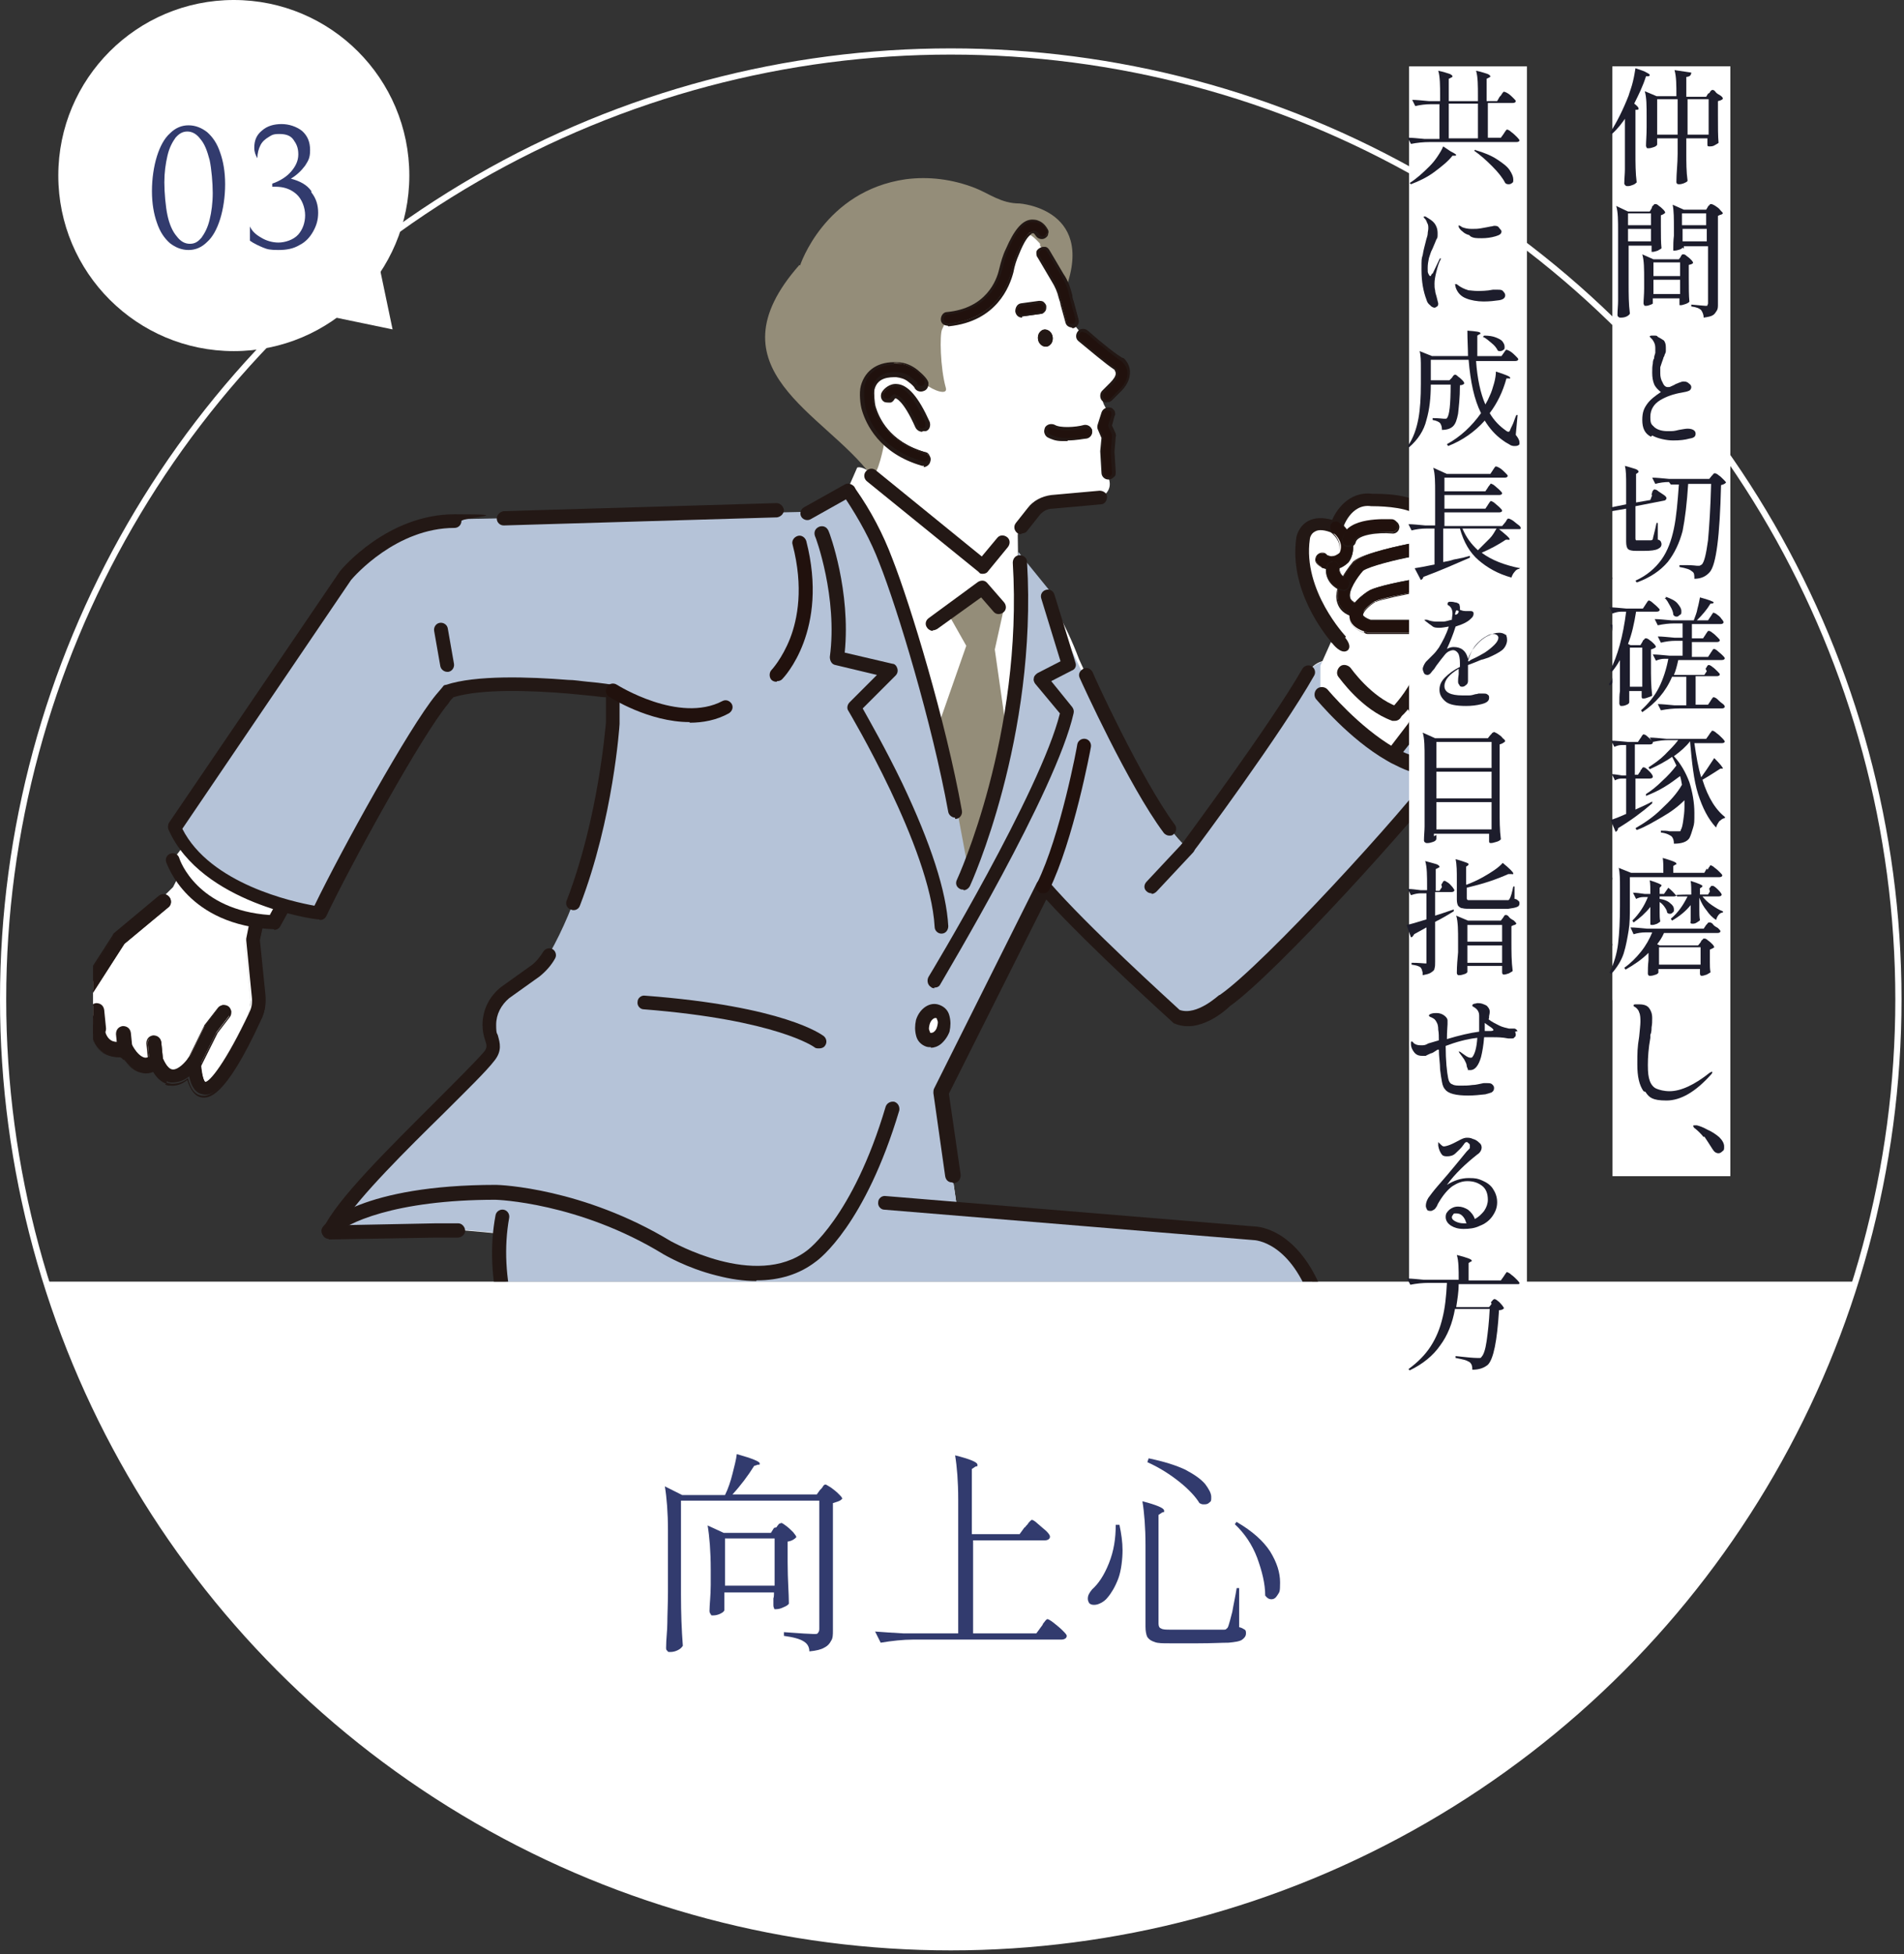
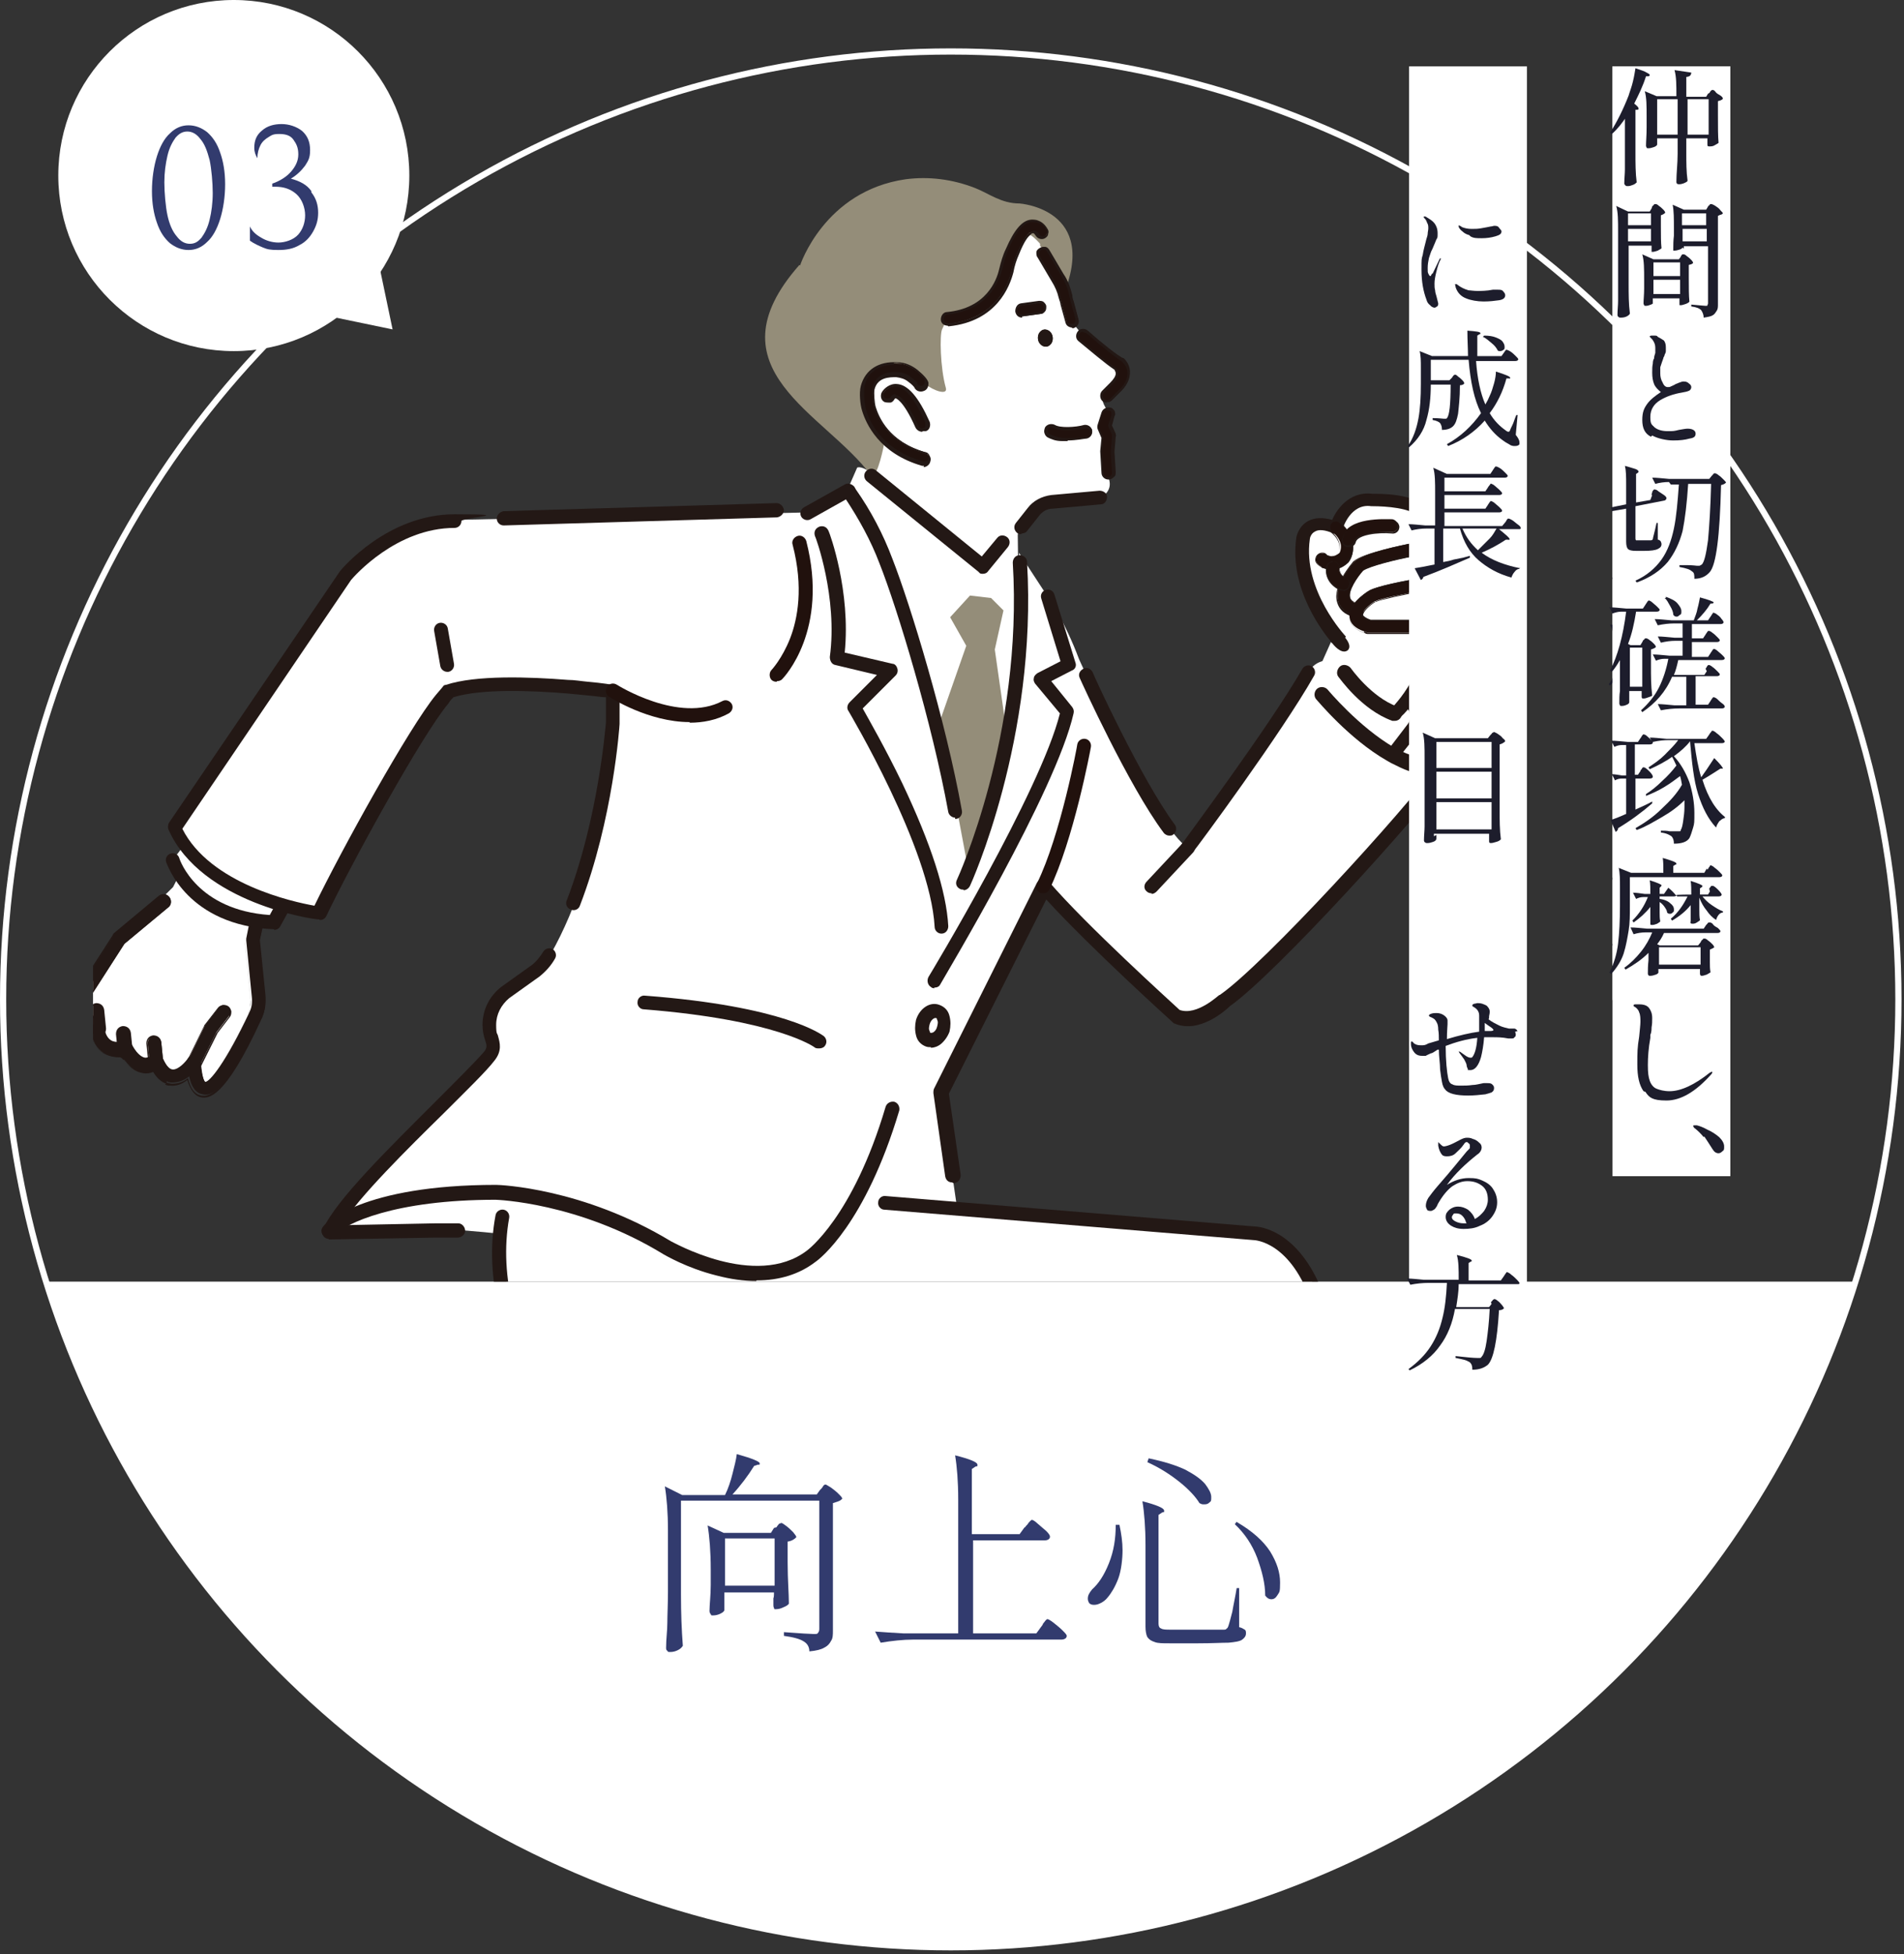
<svg xmlns="http://www.w3.org/2000/svg" id="_レイヤー_1" data-name="レイヤー 1" width="307" height="315" version="1.1" viewBox="0 0 307 315">
  <rect x="0" y="0" width="307" height="315" fill="#333333" stroke="none" />
  <defs>
    <style>
      .cls-1 {
        fill: #858585;
      }

      .cls-1, .cls-2, .cls-3, .cls-4, .cls-5, .cls-6, .cls-7, .cls-8, .cls-9, .cls-10 {
        stroke-width: 0px;
      }

      .cls-2 {
        fill: #20110d;
      }

      .cls-3 {
        fill: #231815;
      }

      .cls-11 {
        clip-path: url(#clippath);
      }

      .cls-4, .cls-12 {
        fill: none;
      }

      .cls-5 {
        fill: #b5c3d8;
      }

      .cls-12 {
        stroke: #fff;
        stroke-miterlimit: 10;
      }

      .cls-6 {
        fill: #323b6e;
      }

      .cls-7 {
        fill: #1d1d2c;
      }

      .cls-8 {
        fill: #948d79;
      }

      .cls-9 {
        fill: #fff;
      }

      .cls-10 {
        fill: #21110d;
      }
    </style>
    <clipPath id="clippath">
      <rect class="cls-4" x="15" y="8.6" width="271.6" height="198" />
    </clipPath>
  </defs>
  <circle class="cls-12" cx="153.3" cy="161.1" r="152.8" />
  <circle class="cls-9" cx="37.7" cy="28.3" r="28.3" />
  <g>
    <path class="cls-6" d="M25.3,25.2c.5-1.6,1.2-2.9,2.1-3.7.9-.9,1.9-1.3,3-1.3s2.1.4,3,1.1c.9.8,1.6,1.8,2.1,3.3.5,1.4.8,3.1.8,5.1s-.3,4-.8,5.6c-.5,1.6-1.2,2.9-2.1,3.7-.9.9-1.9,1.3-3,1.3s-2.1-.4-3-1.1c-.9-.8-1.6-1.8-2.1-3.3-.5-1.4-.8-3.1-.8-5.1s.3-4,.8-5.6ZM33.8,25.8c-.4-1.5-.8-2.6-1.5-3.4-.6-.8-1.3-1.2-2.1-1.2-.7,0-1.3.3-1.9,1-.5.7-1,1.6-1.3,2.9s-.5,2.7-.5,4.3.2,3.9.5,5.3.8,2.6,1.5,3.4c.6.8,1.3,1.2,2.1,1.2s1.3-.3,1.9-1c.5-.7,1-1.6,1.3-2.9.3-1.2.5-2.7.5-4.3s-.2-3.9-.5-5.3Z" />
    <path class="cls-6" d="M50.2,31c.8,1,1.1,2.1,1.1,3.3s-.3,2.1-.8,3c-.5.9-1.2,1.7-2.2,2.2-1,.6-2.1.8-3.4.8s-1.8-.1-2.5-.4c-.7-.3-1.4-.6-2.1-1.1v-2.3c.3.7.9,1.3,1.8,1.8.8.5,1.8.8,2.8.8s2.4-.4,3.2-1.3c.7-.8,1.1-1.9,1.1-3.1s-.5-2.6-1.4-3.4c-.9-.8-2-1.2-3.4-1.2h-.5v-.5c1.2-.4,2.3-1.1,3-1.9s1.2-1.7,1.2-2.8-.3-1.7-.8-2.4-1.3-.9-2.3-.9-1.2.2-1.7.5-1,.7-1.3,1.3c-.3.6-.5,1.3-.5,2.1-.3-.5-.5-1-.5-1.7,0-1.2.4-2.1,1.3-2.8.8-.7,1.9-1,3.1-1s2.4.4,3.3,1.1c.9.8,1.3,1.8,1.3,3.1s-.3,1.7-.8,2.5c-.6.8-1.3,1.5-2.3,2.1,1.5.4,2.6,1,3.3,2Z" />
  </g>
  <path class="cls-9" d="M7.4,206.6c19.4,62.1,77.3,107.2,145.8,107.2s126.5-45.1,145.8-107.2H7.4Z" />
  <g>
    <path class="cls-6" d="M132.4,240c0,0,.2-.2.3-.4.1-.2.3-.3.4-.3s.4.2.9.5c.4.3.8.6,1.2,1,.4.4.6.6.6.8-.1.1-.3.3-.6.4-.3.1-.6.2-.9.3v20.5c0,.7,0,1.3-.3,1.7-.2.4-.5.8-1.1,1.1-.5.3-1.3.5-2.4.6,0-.8-.4-1.3-.9-1.6-.6-.4-1.7-.7-3.2-.9v-.6c2.7.2,4.3.3,4.8.3s.6,0,.7-.2c.1-.1.2-.3.2-.6v-20.7h-22.3v15.2c0,2.9.1,5.6.3,8.2-.2.3-.4.5-.8.7-.4.2-.8.3-1.2.3s-.4,0-.5-.2c-.2-.1-.2-.3-.2-.5,0-1.4.2-2.7.2-4,0-1.3.1-3,.1-5v-9.9c0-2.9-.2-5.3-.5-7.1l2.8,1.4h6.9c.5-1,.9-2.2,1.2-3.4s.6-2.3.7-3.2c2.5.7,3.7,1.2,3.7,1.5s-.1.2-.3.2l-.6.2c-1,1.6-2.2,3.2-3.5,4.6h13.6l.5-.7ZM125.2,246.2c0,0,.1-.2.2-.3s.2-.3.3-.3.2-.1.3-.1c.1,0,.4.2.8.5.4.3.8.7,1.1,1,.3.4.5.6.5.8-.3.3-.7.6-1.4.7v3.4c0,2.8.2,5,.2,6.6-.1.2-.4.4-.9.6-.4.2-.8.3-1.2.3s-.2,0-.3-.2-.1-.3-.1-.5v-1.1c.1,0,.1-.9.1-.9h-8v1c0,.2,0,.5,0,.8v1c0,.2-.2.4-.6.6-.4.2-.8.3-1.2.3s-.3,0-.4-.2c-.1-.1-.2-.3-.2-.5,0-1,.2-2.5.2-4.2v-2.5c0-2.9-.2-5.3-.5-7.1l2.6,1.2h7.6l.5-.8ZM116.9,248v7.6h8v-7.6h-8Z" />
    <path class="cls-6" d="M165.3,246.2c0-.1.2-.3.4-.5.1-.2.3-.4.4-.5.1-.1.2-.2.3-.2.1,0,.5.2.9.6.5.4.9.8,1.4,1.2.4.4.6.7.6.9,0,.4-.4.6-.8.6h-11.6v15h10.2l.8-1.1c0,0,.2-.2.3-.5.2-.2.3-.4.4-.5.1-.1.2-.2.3-.2.1,0,.5.2,1,.6.5.4,1,.8,1.4,1.2.4.4.7.7.7.9,0,.4-.4.6-.9.6h-23.9c-1.6,0-3.4.2-5.2.5l-.9-1.8c1.3.1,2.8.2,4.6.3h8.8v-21.6c0-2.9-.2-5.3-.5-7.1,2.4.6,3.6,1.1,3.6,1.5s0,.2-.3.3l-.6.4v10.5h7.7l.8-1.1Z" />
    <path class="cls-6" d="M180.5,245.8c.3,1.4.5,2.8.5,4.1s-.2,3.3-.7,4.6c-.5,1.3-1.1,2.3-1.7,3-.3.4-.7.7-1.1.9-.4.2-.7.3-1.1.3s-.6-.1-.8-.3c-.1-.2-.2-.4-.2-.7,0-.5.2-.9.7-1.5,1-.9,1.9-2.2,2.7-4.2s1.1-4,1.1-6.2h.6ZM184.7,249.1c0-2.9-.2-5.3-.5-7.1,2.3.6,3.5,1.1,3.5,1.5s0,.2-.3.3l-.6.4v17.5c0,.4.1.7.4.8.3.2.8.2,1.7.2h4.3c2.3,0,3.7,0,4.1,0,.2,0,.4,0,.5-.2.1,0,.2-.2.3-.5.1-.3.3-1,.6-2.2.2-1.2.5-2.5.7-3.8h.4v6.3c.5.1.7.3.9.4s.2.4.2.6c0,.4-.2.7-.6,1s-1.2.4-2.2.5c-1.1,0-2.7.1-4.9.1h-4.6c-1.1,0-1.9,0-2.4-.2-.6-.2-.9-.4-1.2-.8-.2-.4-.3-1-.3-1.7v-13ZM185.3,235.1c2.4.5,4.3,1.1,5.8,1.8,1.5.8,2.5,1.5,3.2,2.3.6.8,1,1.5,1,2.1s0,.7-.3.9c-.2.2-.4.3-.8.3s-.4,0-.8-.2c-.6-1-1.7-2.2-3.2-3.4s-3.2-2.3-5.2-3.2l.2-.6ZM199.5,245.4c2.4,1.4,4.2,3,5.3,4.7,1.1,1.8,1.6,3.4,1.6,5s-.1,1.5-.4,2c-.3.5-.6.7-1,.7s-.7-.2-1-.6c0-1.9-.5-3.9-1.3-6.1-.8-2.1-2-3.9-3.6-5.4l.3-.4Z" />
  </g>
  <polygon class="cls-9" points="53.1 42.9 60.6 40.2 63.3 53.1 50.3 50.4 53.1 42.9" />
  <g class="cls-11">
    <g>
      <g>
        <path class="cls-9" d="M31.2,171.4s-3.5,5.4-6-.3c0,0-2.4,2.5-4.9-2.1,0,0-4.1,1.5-4.5-3.6,0,0-3.7-.6-2-5.3l5.6-8.7,8.5-8.4,3.3-6.5,12.1,3.5-2.5,11.7.9,9.1c0,1,0,2.1-.5,3-2.2,4.8-9.1,18.8-9.9,7.5Z" />
        <g>
          <path class="cls-3" d="M26.8,174.6c-.8-.3-1.5-.9-2.1-1.9-.4.2-1,.3-1.6.2-1.3-.2-2.4-1-3.4-2.6-.8.1-1.9.1-3-.6-1.1-.7-1.8-1.8-2-3.5-.6-.3-1.4-.7-2-1.7-.8-1.3-.8-2.9-.1-4.8,0,0,0-.2.1-.2l5.6-8.7c0,0,.1-.2.2-.3l7.2-6c.5-.4,1.2-.3,1.6.1.4.5.3,1.2-.1,1.6l-7.1,5.9-5.4,8.4c-.4,1.2-.4,2.2,0,2.8.4.7,1.2.9,1.2.9.5,0,.9.5.9,1,0,.9.3,2,1.1,2.5.8.5,1.9.1,2,.1.5-.2,1.1,0,1.3.5.7,1.3,1.5,2.1,2.2,2.2.5,0,1-.3,1-.3.3-.3.6-.4,1-.3.4,0,.7.3.8.6.5,1.2,1.1,1.9,1.7,1.9.9,0,2-1.2,2.4-1.8.3-.4.7-.6,1.2-.5.5.1.8.5.8,1,.2,2.9.8,3.3.8,3.3.7,0,3.3-3.1,7.1-11.2.4-.8.5-1.6.4-2.5l-.9-9.1c0-.1,0-.2,0-.3l.5-2.5c.1-.6.7-1,1.3-.9.6.1,1,.7.9,1.3l-.5,2.3.9,8.9c.1,1.2,0,2.5-.6,3.6-6,13-8.6,12.6-9.5,12.4-1.3-.2-1.9-1.5-2.2-2.9-.7.6-1.7,1-2.7,1-.3,0-.6,0-.9-.2Z" />
          <path class="cls-3" d="M26.8,174.7c-.8-.3-1.5-.9-2.1-1.9-.5.2-1.1.3-1.6.2-1.3-.2-2.4-1-3.4-2.6-.8.1-1.9,0-3-.6-1.1-.7-1.8-1.8-2.1-3.5-.6-.3-1.4-.7-2-1.7-.8-1.3-.8-2.9-.1-4.9,0,0,0-.2.1-.3l5.6-8.7c0-.1.1-.2.2-.3l7.2-6c.5-.4,1.3-.4,1.7.2.4.5.4,1.3-.2,1.7l-7.1,5.9-5.4,8.4c-.4,1.2-.4,2.1,0,2.8.4.7,1.2.8,1.2.8.5,0,.9.5,1,1.1,0,.9.3,2,1.1,2.5.8.5,1.9.1,1.9.1.6-.2,1.2,0,1.5.6.7,1.3,1.4,2.1,2.1,2.2.5,0,.9-.3.9-.3.3-.3.7-.4,1.1-.4.4,0,.7.3.9.7.5,1.1,1.1,1.8,1.6,1.9.8,0,1.9-1.2,2.3-1.8.3-.4.8-.6,1.3-.5.5.1.9.6.9,1.1.2,2.4.6,3.1.7,3.2.7-.2,3.2-3.1,6.9-11.1.3-.7.5-1.6.4-2.4l-.9-9.1c0-.1,0-.2,0-.4l.5-2.5c.1-.6.8-1.1,1.4-.9.6.1,1.1.8.9,1.4l-.5,2.3.9,8.9c.1,1.2,0,2.5-.6,3.6-6,13.1-8.6,12.6-9.6,12.5-1.1-.2-1.8-1.2-2.3-2.8-.9.7-1.8,1-2.7.9-.3,0-.6,0-.9-.2ZM24.8,172.6s0,0,0,0c.8,1.3,1.8,2,2.9,2.1.9,0,1.8-.2,2.6-.9,0,0,0,0,0,0,0,0,0,0,0,0,.4,1.7,1.1,2.6,2.1,2.8,1.5.3,4-.7,9.4-12.4.5-1.1.7-2.3.6-3.5l-.9-8.9s0,0,0,0l.5-2.3c.1-.5-.2-1.1-.8-1.2-.5-.1-1.1.2-1.2.8l-.5,2.5c0,0,0,.2,0,.3l.9,9.1c0,.9,0,1.7-.4,2.5-3.7,8.1-6.4,11.2-7.1,11.2,0,0,0,0,0,0,0,0-.6-.4-.8-3.4,0-.4-.3-.8-.8-.9-.4-.1-.9,0-1.1.4-.3.5-1.5,1.9-2.5,1.9-.6,0-1.2-.8-1.8-2-.1-.3-.4-.5-.8-.6-.3,0-.7,0-.9.3,0,0-.5.5-1.1.4-.7,0-1.5-.9-2.2-2.3-.2-.4-.8-.6-1.2-.5,0,0-1.2.4-2-.1-.8-.5-1.1-1.7-1.2-2.6,0-.5-.4-.8-.8-.9,0,0-.9-.2-1.3-.9-.4-.7-.4-1.7,0-2.9,0,0,0,0,0,0l5.4-8.4s0,0,0,0l7.1-5.9c.4-.4.5-1,.1-1.4-.4-.4-1-.5-1.4-.1l-7.2,6c0,0-.1.1-.2.2l-5.6,8.7c0,0,0,.1-.1.2-.7,1.9-.6,3.5.1,4.7.5.9,1.3,1.4,1.9,1.6,0,0,0,0,0,0,.3,1.6,1,2.7,2,3.4,1,.6,2.1.6,2.9.5,0,0,0,0,0,0,1,1.5,2.1,2.4,3.3,2.6.5,0,1.1,0,1.6-.2,0,0,0,0,0,0Z" />
        </g>
        <g>
          <path class="cls-3" d="M30.8,172.4s0,0,0,0c-.5-.3-.8-.9-.5-1.5l2.7-5.5c0,0,0-.1.1-.2l2.1-2.7c.4-.5,1.1-.6,1.5-.2.5.4.6,1.1.2,1.5l-2,2.6-2.7,5.4c-.3.5-.9.7-1.4.5Z" />
          <path class="cls-3" d="M30.8,172.5s0,0-.1,0c-.6-.3-.8-1-.5-1.6l2.7-5.5c0,0,0-.1.1-.2l2.1-2.7c.2-.3.5-.4.8-.5.3,0,.6,0,.9.2.3.2.4.5.5.8,0,.3,0,.6-.2.9l-2,2.6-2.7,5.4c-.3.6-.9.8-1.5.6ZM36.3,162.3c-.2,0-.3,0-.5,0-.3,0-.5.2-.7.4l-2.1,2.7c0,0,0,.1-.1.2l-2.7,5.5c-.2.5,0,1.1.5,1.4.5.3,1.1,0,1.4-.5l2.7-5.4,2-2.6c.2-.2.2-.5.2-.7,0-.3-.2-.5-.4-.7,0,0-.2-.1-.3-.1Z" />
        </g>
        <g>
          <path class="cls-3" d="M24.8,172.1c-.4-.1-.7-.5-.7-.9l-.3-3c0-.6.4-1.1,1-1.2.6,0,1.1.4,1.2,1l.3,3c0,.6-.4,1.1-1,1.2-.2,0-.3,0-.5,0Z" />
          <path class="cls-3" d="M24.7,172.2c-.4-.2-.7-.5-.8-1l-.3-3c0-.7.4-1.2,1.1-1.3.7,0,1.2.4,1.3,1.1l.3,3c0,.7-.4,1.2-1.1,1.3-.2,0-.4,0-.5,0ZM25.2,167.2c-.1,0-.3,0-.5,0-.6,0-1,.5-.9,1.1l.3,3c0,.4.3.7.6.8.1,0,.3,0,.5,0,.6,0,1-.5.9-1.1l-.3-3c0-.4-.3-.7-.6-.8Z" />
        </g>
        <g>
          <path class="cls-3" d="M19.8,170.6c-.4-.1-.7-.5-.7-.9l-.3-3c0-.6.4-1.1,1-1.2.6,0,1.1.4,1.2,1l.3,3c0,.6-.4,1.1-1,1.2-.2,0-.3,0-.5,0Z" />
          <path class="cls-3" d="M19.8,170.7c-.4-.2-.7-.5-.8-1l-.3-3c0-.7.4-1.2,1.1-1.3.7,0,1.2.4,1.3,1.1l.3,3c0,.7-.4,1.2-1.1,1.3-.2,0-.4,0-.5,0ZM20.3,165.7c-.1,0-.3,0-.5,0-.6,0-1,.5-.9,1.1l.3,3c0,.4.3.7.6.8.1,0,.3,0,.5,0,.6,0,1-.5.9-1.1l-.3-3c0-.4-.3-.7-.6-.8Z" />
        </g>
        <g>
          <path class="cls-3" d="M15.5,166.9c-.4-.1-.7-.5-.7-.9l-.3-3c0-.6.4-1.1,1-1.2.6,0,1.1.4,1.2,1l.3,3c0,.6-.4,1.1-1,1.2-.2,0-.3,0-.5,0Z" />
          <path class="cls-3" d="M15.5,167c-.4-.2-.7-.5-.8-1l-.3-3c0-.7.4-1.2,1.1-1.3.7,0,1.2.4,1.3,1.1l.3,3c0,.7-.4,1.2-1.1,1.3-.2,0-.4,0-.5,0ZM16,162c-.1,0-.3,0-.5,0-.6,0-1,.5-.9,1.1l.3,3c0,.4.3.7.6.8.1,0,.3,0,.5,0,.6,0,1-.5.9-1.1l-.3-3c0-.4-.3-.7-.6-.8Z" />
        </g>
      </g>
      <g>
        <path class="cls-9" d="M31.7,133.6l-3.9,5.1s3,9.4,16.3,10l2.8-5.1-15.2-10Z" />
        <path class="cls-3" d="M44.2,149.8s0,0,0,0c-14-.6-17.2-10.4-17.4-10.8-.2-.6.1-1.2.7-1.4.6-.2,1.2.1,1.4.7.1.4,2.9,8.4,14.6,9.2l1.9-3.5-14.3-9.4c-.5-.3-.7-1-.3-1.6.3-.5,1-.7,1.6-.3l15.2,10c.5.3.7,1,.4,1.5l-2.8,5.1c-.2.4-.6.6-1,.6Z" />
      </g>
      <g>
        <polygon class="cls-1" points="217.5 280.8 227.5 306.9 251.7 290.7 240 285.8 228.7 267.3 217.5 280.8" />
        <path class="cls-1" d="M228,307.8c-.2.1-.5.2-.8,0-.3,0-.5-.3-.6-.6l-10-26.1c-.1-.3,0-.7.2-1l11.2-13.6c.2-.2.5-.4.8-.3.3,0,.6.2.8.5l11.2,18.3,11.4,4.8c.3.1.6.4.6.8,0,.4-.1.7-.4.9l-24.3,16.2s0,0,0,0ZM218.6,281l9.3,24.5,21.8-14.6-10.1-4.2c-.2,0-.3-.2-.4-.4l-10.7-17.4-10,12.1Z" />
      </g>
      <path class="cls-3" d="M284.2,275.8c-.6-1.1-1.7-2.5-3.5-2.9-1.8-.4-4,.5-6.3,2.5-.1.1-.2.2-.3.3-.8.8-12.1,6.9-18.3,8.9l-11.3-2c-1.4-.2-2.8.2-3.7,1.3-1.7,1.8-4.3,5.3-3.9,8.7-1.9.8-9.4,3.9-15.4,4.7-.2,0-.4.2-.5.3-.2.3-1.7,3.5,4.9,15,0,0,0,0,0,0l1.2,2.1c.2.3.6.3.9.2l16.6-4.2c0,0,.2-.1.2-.2l2.3-3.7,6.4-1.6c0,0,.1,0,.2,0l23.3-14.3c.3-.2.6-.5.9-.8,1.3-1.5,5.5-6.6,6.7-11.9.2-.9,0-1.8-.3-2.6Z" />
      <g>
        <polygon class="cls-1" points="65.4 269.6 41.2 259.1 36.2 286.2 47.2 281.5 67.2 286 65.4 269.6" />
        <path class="cls-1" d="M40.4,258.9c0-.3.2-.5.5-.6.2-.1.5-.1.8,0l24.1,10.5c.3.1.5.4.5.7l1.8,16.4c0,.3,0,.6-.3.8-.2.2-.5.3-.8.2l-19.7-4.5-10.7,4.6c-.3.1-.7,0-.9-.1-.3-.2-.4-.5-.3-.9l5-27s0,0,0,0ZM64.5,270.2l-22.6-9.8-4.5,24.3,9.5-4c.2,0,.4,0,.6,0l18.7,4.2-1.6-14.6Z" />
      </g>
      <path class="cls-3" d="M51.8,260.7c0-.3-1.3-3.4-13.3-6.6,0,0,0,0,0,0l-7.1-.8c-.3,0-.6.2-.7.5l-3.2,14.1c0,0,0,.2,0,.3l1,4-3.1,5.4c0,0,0,.1,0,.2l-5.7,25c0,.4-.1.7,0,1.1.2,1.8.9,8,3.7,12.3.5.7,1.1,1.2,1.9,1.5,1.1.3,2.8.5,4.2-.5,1.5-1,2.3-3,2.5-5.9,0-.2,0-.3,0-.5,0-1,3.3-12.7,6-18.2l8.8-6.3c1.1-.8,1.7-2,1.6-3.4-.1-2.3-.8-6.3-3.3-8.3.7-1.9,3.5-8.9,6.9-13.5.1-.2.2-.4.1-.6Z" />
      <path class="cls-8" d="M129,42.8s3.9-12,17-13.9c3.8-.5,7.6,0,11.2,1.4,2.3.9,4.2,2.5,7.2,2.5,0,0,13,.9,6.9,15.1l-7.8,16.3-13.3,15.1-4.5,6.7s-2.1.8-4.3-4.2c-2-4.6.3-3.5-.9-5.1-7.4-10.1-26.5-17.1-11.6-34Z" />
      <path class="cls-9" d="M167.7,39.6c1.6,2.1,3.7,5.8,5.3,12.2,0,.3.2.6.4.8.8,1,3.3,4.1,6.4,5.6.5.3.9.8,1.1,1.3.2.7,0,1.7-1.3,2.8-.2.1-.4.3-.6.3-.6.2-2,.9-.8,3,0,0,.5.8.2,2-.1.5-.1,1,0,1.4.2.6.5,1.5.1,2.4-.2.6-.3,1.2-.3,1.9v.6c0,1.1.2,2.3.6,3.3.4,1.2.2,3.2-4.1,3.8l-7,1.2c-1,.2-3.5,3.1-3.6,4l.3,21.5c-.2,1.3-7.7,33.3-9,33l-14.6-46.8c-1.1-.3-4.2-14.1-4-15.3l1.4-3.2c0-.1,1-.3,2.4,1,.9.8,2-5,2-5.1l3.3-8.7c.7-1.2,2.3-1.5,3.3-.7,1.3,1.1,3.7,1.9,3.3.6-.9-3.2-1-8.6-.6-9.4.5-1,.8-2.2,2.1-1.9,2.2.4,8.5-4,10.7-13,.4-1.7,2.5.5,3,1.1Z" />
      <g>
        <path class="cls-9" d="M148.6,61.9s0-.4-1.4-1.4c-.7-.6-1.6-.9-2.5-.9-1.5-.1-4,.2-4.7,2.9-.2.8,0,2.6.2,3.4.6,2.3,2.7,6.4,8.8,8.1l-.5-12Z" />
        <g>
          <path class="cls-2" d="M149,74.8c0,0-.2,0-.3,0-6.9-2-8.9-6.8-9.5-8.7-.3-.9-.5-2.8-.2-3.9.6-2.4,2.7-3.8,5.7-3.6,1.2,0,2.2.5,3,1.1,1,.8,1.6,1.5,1.7,2,0,.5-.2,1-.7,1.1-.4,0-.9-.2-1-.6,0,0-.3-.4-1.1-1-.5-.4-1.2-.7-2-.7-1.2,0-3.2.1-3.8,2.2-.2.6,0,2.2.2,2.9.5,1.7,2.2,5.7,8.2,7.5.5.1.8.6.6,1.1-.1.4-.5.7-.9.7ZM147.7,62.2h0ZM147.7,62h0s0,0,0,0ZM147.7,62s0,0,0,0c0,0,0,0,0,0ZM147.7,62s0,0,0,0c0,0,0,0,0,0Z" />
          <g>
            <path class="cls-10" d="M149,74.8c0,0-.2,0-.3,0-6.9-2-9-6.8-9.5-8.8-.3-.9-.5-2.9-.2-3.9.6-2.5,2.8-3.8,5.7-3.6,1.2,0,2.2.5,3.1,1.1,1,.8,1.6,1.5,1.7,2,0,.3,0,.5-.2.7-.1.2-.4.4-.6.4-.5,0-.9-.2-1.1-.6,0,0-.3-.4-1.1-1-.5-.4-1.2-.7-2-.7-1.2,0-3.2.1-3.7,2.2-.2.6,0,2.2.2,2.9.5,1.7,2.2,5.7,8.2,7.4.2,0,.4.2.6.5.1.2.2.5,0,.7-.1.4-.5.7-.9.7ZM144.2,58.6c-2.6,0-4.5,1.3-5.1,3.6-.3,1,0,2.9.2,3.8.5,2,2.6,6.7,9.4,8.7,0,0,.2,0,.2,0,.4,0,.7-.3.8-.6,0-.2,0-.5,0-.7-.1-.2-.3-.3-.5-.4-6-1.7-7.8-5.8-8.2-7.5-.2-.7-.3-2.3-.2-2.9.5-2.1,2.6-2.3,3.8-2.2.8,0,1.5.3,2,.7.5.4.8.7,1,.9,0,0,0,0,0,0,0,0,0,0,0,0s0,0,0,0c0,0,0,0,0,0,0,0,0,0,0,0,0,0,0,0,0,0s0,0,0,0c.2.4.6.6,1,.5.2,0,.4-.2.6-.4.1-.2.2-.4.1-.6,0-.5-.6-1.1-1.7-1.9-.8-.7-1.9-1-3-1.1-.2,0-.4,0-.6,0Z" />
            <path class="cls-3" d="M149,75.1c-.1,0-.2,0-.3,0-7-2-9.1-6.9-9.7-8.9-.3-.9-.5-2.9-.2-4,.7-2.6,2.9-4,5.9-3.8,1.2,0,2.3.5,3.2,1.2,1.1.9,1.7,1.6,1.8,2.1,0,.3,0,.6-.2.9-.2.3-.4.4-.8.5-.6.1-1.1-.2-1.3-.7,0,0-.3-.4-1-.9-.5-.4-1.1-.6-1.9-.7-1.1,0-3,0-3.5,2-.1.6,0,2.1.2,2.8.5,1.6,2.1,5.6,8,7.3.3,0,.6.3.7.6.2.3.2.6.1.9-.1.5-.6.9-1.1.9ZM144.2,58.8c-2.5,0-4.3,1.2-4.8,3.4-.2,1,0,2.9.2,3.7.5,1.9,2.5,6.6,9.3,8.5.3,0,.7-.1.8-.4,0-.2,0-.3,0-.5,0-.2-.2-.3-.4-.3-6.1-1.8-7.9-5.9-8.4-7.7-.2-.8-.4-2.4-.2-3.1.6-2.3,2.8-2.5,4-2.4.8,0,1.6.3,2.2.8.5.4.8.6.9.8,0,0,.1,0,.1,0,0,0,0,.1,0,.2h0s0,0,0,0c0,0,0,0,0,0,.1.3.4.4.7.4.2,0,.3-.1.4-.3,0-.1.1-.3.1-.5,0-.4-.6-1-1.6-1.8-.8-.6-1.8-1-2.9-1.1-.2,0-.4,0-.5,0Z" />
          </g>
        </g>
      </g>
      <g>
        <path class="cls-10" d="M178.5,64.7c-.2,0-.5,0-.6-.3-.4-.4-.4-.9,0-1.3l1.3-1.3s0,0,0,0c.6-.6,1-1.1,1-1.6,0-.4-.2-.6-.3-.7-1.4-.9-4.2-3.2-5.8-4.6-.4-.3-.4-.9,0-1.3.3-.4.9-.4,1.3,0,2.6,2.3,4.7,3.9,5.6,4.5,0,0,0,0,.1,0,.1,0,1,.8,1,2.1,0,1-.5,2-1.5,3l-1.3,1.3c-.2.2-.4.3-.6.3Z" />
        <path class="cls-3" d="M178.5,64.9c-.3,0-.6-.1-.8-.3-.4-.4-.4-1.2,0-1.6l1.3-1.3c.6-.6.9-1.1.9-1.5,0-.3-.2-.5-.2-.6-1.4-.9-4.2-3.3-5.8-4.6-.5-.4-.5-1.1-.1-1.6.4-.5,1.1-.5,1.6-.1,2.6,2.3,4.7,3.9,5.6,4.4,0,0,0,0,.1,0,.1,0,1.1.9,1.1,2.3,0,1.1-.5,2.2-1.6,3.2l-1.3,1.3c-.2.2-.5.3-.8.3ZM174.6,53.5c-.2,0-.4,0-.5.2-.2.3-.2.7,0,1,1.5,1.3,4.4,3.7,5.8,4.6,0,0,0,0,0,0,.1.1.4.4.4.9,0,.5-.3,1.1-1,1.8l-1.3,1.3c-.3.3-.3.7,0,1,.3.3.7.3,1,0l1.3-1.3c1-.9,1.5-1.9,1.5-2.8,0-1.2-.9-1.9-.9-1.9,0,0,0,0,0,0-.9-.6-3-2.2-5.6-4.5-.1-.1-.3-.2-.5-.2Z" />
      </g>
      <g>
        <path class="cls-10" d="M178.7,77.1c-.5,0-.9-.4-.9-.9l-.2-3.4s0,0,0-.1l.2-2.2-.7-1.5c0-.2-.1-.4,0-.6l.6-1.9c.1-.5.7-.8,1.1-.6.5.1.8.7.6,1.1l-.5,1.5.6,1.4c0,.1,0,.3,0,.4l-.2,2.4.2,3.4c0,.5-.4.9-.9,1,0,0,0,0,0,0Z" />
        <path class="cls-3" d="M178.7,77.3c-.6,0-1.1-.5-1.1-1.1l-.2-3.4c0,0,0-.1,0-.1l.2-2.1-.6-1.4c-.1-.2-.1-.5,0-.8l.6-1.9c.2-.6.8-.9,1.4-.8.3,0,.5.3.7.5.1.3.2.6,0,.9l-.4,1.5.6,1.3c0,.2.1.4,0,.5l-.2,2.4.2,3.3c0,.3,0,.6-.3.8-.2.2-.5.4-.8.4h0s0,0,0,0ZM178.5,66.1c-.3,0-.6.2-.7.5l-.6,1.9c0,.2,0,.3,0,.5l.7,1.5s0,0,0,.1l-.2,2.2s0,0,0,0l.2,3.4c0,.4.3.7.7.7h0c.2,0,.4,0,.5-.2.1-.1.2-.3.2-.5l-.2-3.4.2-2.4c0-.1,0-.2,0-.3l-.6-1.4s0-.1,0-.2l.5-1.5c0-.2,0-.4,0-.5,0-.2-.2-.3-.4-.3,0,0-.1,0-.2,0Z" />
      </g>
      <g>
        <path class="cls-10" d="M171.3,70.8c-.8,0-1.6-.2-2.2-.6-.4-.3-.6-.8-.3-1.3.3-.4.8-.6,1.3-.3,1,.6,3.7.3,4.9.1.5,0,1,.2,1.1.7,0,.5-.2,1-.7,1.1-.3,0-2.2.4-4,.3Z" />
        <path class="cls-3" d="M172.2,71.1c-.3,0-.7,0-1,0-1,0-1.7-.3-2.3-.6-.3-.2-.4-.4-.5-.7s0-.6.1-.9c.3-.5,1-.7,1.6-.4.8.5,3.3.4,4.7,0,.6-.1,1.2.3,1.3.9.1.6-.3,1.2-.9,1.3-.3,0-1.6.3-3.1.3ZM169.6,68.8c-.2,0-.5.1-.6.3,0,.2-.1.3,0,.5,0,.2.2.3.3.4.5.3,1.2.5,2.1.6h0c1.8.2,3.7-.2,3.9-.2.4,0,.6-.4.5-.8,0-.4-.4-.6-.8-.5-1,.2-3.9.5-5.1-.1-.1,0-.2-.1-.4-.1Z" />
      </g>
      <g>
        <path class="cls-10" d="M164.9,51c-.5,0-.9-.3-1-.8,0-.5.3-1,.8-1l2.9-.4c.5,0,1,.3,1,.8,0,.5-.3,1-.8,1l-2.9.4s0,0,0,0Z" />
        <path class="cls-3" d="M164.8,51.2c-.6,0-1-.4-1.1-1,0-.6.3-1.2.9-1.3l2.9-.4c.3,0,.6,0,.8.2.2.2.4.4.4.7,0,.3,0,.6-.2.8-.2.2-.4.4-.7.4l-2.9.4s0,0,0,0c0,0,0,0-.1,0ZM164.8,50.7v.2s0-.2,0-.2l2.9-.4c.2,0,.3-.1.5-.3.1-.1.2-.3.1-.5,0-.2-.1-.3-.3-.5-.1-.1-.3-.2-.5-.1l-2.9.4c-.4,0-.6.4-.6.8,0,.4.4.6.8.6,0,0,0,0,0,0Z" />
      </g>
      <g>
        <path class="cls-3" d="M167.6,55.3c.4.6,1.2.8,1.7.3.5-.4.6-1.3.2-1.9-.4-.6-1.2-.8-1.7-.3-.5.4-.6,1.3-.2,1.9Z" />
        <g>
          <path class="cls-2" d="M148.7,69.4c-.4,0-.7-.2-.8-.5-2-4.5-3.2-4.8-3.5-4.8-.3,0-.5.3-.5.3-.3.4-.8.6-1.2.3-.4-.3-.6-.8-.3-1.3.3-.5,1-1.2,2.1-1.2,1.7,0,3.3,2,5,5.9.2.5,0,1-.5,1.2-.1,0-.2,0-.4,0Z" />
          <g>
            <path class="cls-10" d="M148.7,69.4c-.4,0-.7-.2-.9-.6-2-4.5-3.2-4.8-3.4-4.8,0,0,0,0,0,0-.2,0-.4.3-.4.3-.1.2-.3.4-.6.4-.2,0-.5,0-.7-.1-.5-.3-.6-.9-.3-1.3.3-.5,1-1.3,2.2-1.2,1.7,0,3.4,2.1,5.1,6,.1.2.1.5,0,.7,0,.2-.3.4-.5.5-.1,0-.2,0-.4,0h0ZM144.4,63.9s0,0,0,0c.7,0,2,1.4,3.5,4.9.1.3.4.5.8.5h0c.1,0,.2,0,.3,0,.2,0,.4-.3.5-.5,0-.2,0-.5,0-.7-1.7-3.9-3.3-5.8-5-5.9-1.1,0-1.8.7-2.1,1.2-.1.2-.1.4,0,.7,0,.2.2.4.4.5.2.1.4.1.7,0,.2,0,.4-.2.5-.4,0,0,.2-.3.5-.3Z" />
            <path class="cls-3" d="M148.7,69.6h0c-.5,0-.9-.3-1.1-.7-2-4.5-3.2-4.7-3.2-4.7h0c0,0-.2.1-.2.2-.2.3-.4.5-.7.5-.3,0-.6,0-.9-.1-.6-.3-.7-1.1-.4-1.6.3-.5,1.2-1.4,2.4-1.3,1.8.1,3.5,2.1,5.3,6.1.1.3.1.6,0,.9-.1.3-.3.5-.6.6-.1,0-.3,0-.5,0ZM144.4,63.7s0,0,0,0c1,0,2.3,1.9,3.7,5,.1.3.5.5.8.3.2,0,.3-.2.3-.4,0-.2,0-.3,0-.5-1.7-3.8-3.2-5.7-4.8-5.8-1,0-1.7.6-1.9,1,0,.1-.1.3,0,.5,0,.2.1.3.3.4.2,0,.3.1.5,0,.2,0,.3-.1.4-.3,0,0,.3-.4.7-.4Z" />
          </g>
        </g>
      </g>
      <path class="cls-3" d="M167.6,55.3c.4.6,1.2.8,1.7.3.5-.4.6-1.3.2-1.9-.4-.6-1.2-.8-1.7-.3-.5.4-.6,1.3-.2,1.9Z" />
      <g>
        <path class="cls-10" d="M172.9,52.6c-.4,0-.8-.3-.9-.7l-.8-2.9c0-.3-.2-.6-.3-1.1-.2-1-.6-1.9-1.1-2.7l-2.3-3.9c-.3-.4-.2-1,.3-1.3.4-.3,1-.2,1.3.3l2.3,3.9c.7,1,1.1,2.1,1.4,3.3,0,.3.1.7.2.9,0,0,0,0,0,0l.8,2.9c.1.5-.2,1-.6,1.1,0,0-.2,0-.2,0Z" />
        <path class="cls-3" d="M172.9,52.8c-.5,0-1-.3-1.1-.8l-.8-2.9c0-.3-.2-.7-.3-1.1-.2-.9-.6-1.8-1.1-2.6l-2.3-3.9c-.2-.2-.2-.6-.2-.8,0-.3.2-.5.5-.7.3-.2.6-.2.9-.2.3,0,.5.2.7.5l2.3,3.9c.7,1,1.1,2.2,1.4,3.4,0,.3.1.7.2.9h0c0,0,.8,3,.8,3,.2.6-.2,1.2-.8,1.4,0,0-.2,0-.3,0h0ZM168.3,40.2c-.1,0-.3,0-.4.1-.2.1-.3.3-.3.4,0,.2,0,.4,0,.5l2.3,3.9c.5.8.9,1.8,1.1,2.7,0,.4.2.8.2,1l.8,2.9c0,.3.4.5.7.5h0c0,0,.1,0,.2,0,.4,0,.6-.5.5-.8l-.8-2.9c0-.3-.2-.7-.2-.9-.2-1.1-.7-2.2-1.3-3.2l-2.3-3.9c0-.1-.3-.3-.4-.3,0,0,0,0-.1,0Z" />
      </g>
      <g>
        <path class="cls-10" d="M168.7,36.9c-.4-.7-.9-1-1.3-1.2-.3-.2-.7-.2-1.1-.2-1.4.1-2.7,1.6-3.9,4.6-.4,1-.8,2-1,3.2-.5,1.9-2.2,6.5-8.6,7.1-.5,0-.9.5-.8,1,0,.5.4.8.9.8s0,0,0,0c7.6-.8,9.7-6.2,10.2-8.5.3-1.1.6-2.1,1-3,.8-1.9,1.5-2.8,1.9-3.2,0,0,0,0,.1,0,0,0,.4-.2.6-.2.2,0,.4.3.5.5.2.3.5.4.8.4s.3,0,.5-.1c.4-.3.5-.8.3-1.2Z" />
        <path class="cls-3" d="M152.8,52.5c-.6,0-1.1-.4-1.1-1,0-.6.4-1.2,1-1.2,6.3-.6,8-5.1,8.4-6.9.3-1.2.6-2.3,1.1-3.3,1.3-3,2.6-4.6,4.1-4.7.4,0,.8,0,1.2.2.5.2,1,.6,1.4,1.3.2.3.2.5.1.8,0,.3-.2.5-.5.7-.5.3-1.2.1-1.5-.4-.2-.3-.3-.4-.4-.4-.1,0-.3,0-.4.2,0,0,0,0-.1.1-.4.3-1,1.1-1.8,3.1-.4.9-.7,1.8-.9,2.9-.6,2.3-2.7,7.9-10.4,8.7,0,0,0,0-.1,0ZM166.5,35.8c0,0-.1,0-.2,0-1.3.1-2.5,1.6-3.7,4.4-.4,1-.7,2-1,3.2-.5,2-2.3,6.6-8.8,7.3-.4,0-.7.4-.6.8,0,.4.4.7.8.6,7.4-.7,9.5-6.1,10-8.3.3-1.1.6-2.1,1-3,.8-2,1.5-2.9,2-3.3,0,0,0,0,.1,0,0,0,.4-.3.8-.3.2,0,.5.2.7.6.2.3.6.4.9.2.2,0,.3-.2.3-.4,0-.2,0-.3,0-.5h0c-.3-.5-.7-.9-1.2-1.1-.3-.1-.5-.2-.8-.2Z" />
      </g>
      <path class="cls-9" d="M211.1,206.3c-2.8-6.9-9-7.6-9-7.6l-47.8-4.1-2.7-18.5,16.6-33.2c6.7,7.8,21.4,21,21.4,21,3.6,1.6,7.8-2.6,7.8-2.6,8.3-5.7,36.8-39.4,36.8-39.4l-17.9-14.8c-1.7-1.2-4.2-.7-5.2,1.1-5.2,9.2-19.5,28.5-19.5,28.5-5.2-3.1-17.6-30.4-17.6-30.4-2.4-6.4-5-10-5-10l-4.7-7.2c2.4,33.2-8.6,48.4-8.6,48.4-.5-17.1-15.8-53.1-15.8-53.1-2.6-4.1-2.9-5.5-2.9-5.5l-6.6,3.7-56.8,1.2c-10.4,0-17.6,8.8-17.6,8.8l-27.6,40.6c5.2,11.4,23.3,13.8,23.3,13.8,4.7-9.8,20.9-35.7,20.9-35.7,7.8-2.6,26.4,0,26.4,0v5.2s-1.4,21.8-10.2,37.3c-.6,1-1.3,1.9-2.2,2.6l-4.9,3.5c-1.6,1.3-2.5,3.2-2.5,5.2s1.4,3.3,0,5.2c-3.7,4.7-22.6,21.4-25.7,28.3l17.2-.3c1.2,0,2.4,0,3.6,0,2.4.2,4.9.4,7.3.7-1.3,10.9,4.1,21.8,4.1,21.8l15.9,41.6,2.8,10.4-45.6-10.4c-12.4,12.4-7.9,34.4-7.9,34.4l72.1,11.9c17.3-.7,15.9-14.5,15.9-14.5l-4.1-65.8c25.6-3.5,54.6,0,54.6,0l27.1,66.5,26.6-17.2-31.7-71.5Z" />
-       <path class="cls-5" d="M211.1,206.3c-2.8-6.9-9-7.6-9-7.6l-47.8-4.1-2.7-18.5,16.6-33.2c6.7,7.8,21.4,21,21.4,21,3.6,1.6,7.8-2.6,7.8-2.6,8.3-5.7,36.8-39.4,36.8-39.4l-17.7-14.7c-1.8-1.3-4.4-.7-5.5,1.2-5.2,9.2-19.4,28.3-19.4,28.3-5.2-3.1-19.7-33.7-19.7-33.7-2.2-3.5-2.1-7.1-2.1-7.1l-5.6-6.9c1.4,33.5-8.1,50.3-8.1,50.3.4-13-16.4-55-16.4-55-2.6-4.1-2.9-5.5-2.9-5.5l-6.6,3.7-56.8,1.2c-10.4,0-17.6,8.8-17.6,8.8l-27.6,40.6c5.2,11.4,23.3,13.8,23.3,13.8,4.7-9.8,20.9-35.7,20.9-35.7,7.8-2.6,26.4,0,26.4,0v5.2s-1.4,21.8-10.2,37.3c-.6,1-1.3,1.9-2.2,2.6l-4.9,3.5c-1.6,1.3-2.5,3.2-2.5,5.2s1.4,3.3,0,5.2c-3.7,4.7-22.6,21.4-25.7,28.3l17.2-.3c1.2,0,2.4,0,3.6,0,2.4.2,4.9.4,7.3.7-1.3,10.9,4.1,21.8,4.1,21.8l15.9,41.6,2.8,10.4-45.6-10.4c-12.4,12.4-7.9,34.4-7.9,34.4l72.1,11.9c19.6-.5,15.9-14.5,15.9-14.5l-4.1-65.8c25.6-3.5,54.6,0,54.6,0l27.1,66.5,26.6-17.2-31.7-71.5Z" />
      <path class="cls-3" d="M216.1,296.1c-.1,0-.3,0-.4,0-.3-.1-.5-.3-.6-.6l-26.9-65.8c-26.3,0-81.2-.7-81.7-.7-.6,0-1.1-.5-1.1-1.1,0-.6.5-1.1,1.1-1.1.6,0,56.5.7,82.5.7s.9.3,1,.7l26.7,65.4c4.1-2.2,18.9-10.1,25.3-16.4.4-.4,1.2-.4,1.6,0,.4.4.4,1.2,0,1.6-7.6,7.6-26.1,17-26.9,17.4-.2,0-.3.1-.5.1Z" />
      <path class="cls-3" d="M103.9,273.9c0,0-.2,0-.2,0l-40.8-9c-.6-.1-1-.7-.9-1.3.1-.6.7-1,1.3-.9l39.2,8.6c-2.2-12.3-14-42.2-14.8-44.4-6.7-9.5-9.7-21-7.8-31,.1-.6.7-1,1.3-.9.6.1,1,.7.9,1.3-1.7,9.4,1.1,20.3,7.5,29.3,0,0,0,.2.1.2.6,1.4,13.9,35,15.3,46.7,0,.4,0,.7-.4,1-.2.2-.5.3-.8.3Z" />
      <path class="cls-3" d="M123.3,309.3c-4.7,0-8.8-.8-9.3-.9l-63.8-10.5c-.5,0-.9-.5-.9-.9-.2-.9-3.6-22.1,5.6-32.7.4-.5,1.1-.5,1.6-.1.5.4.5,1.1.1,1.6-7.6,8.7-5.8,26.2-5.2,30.1l63,10.4s0,0,0,0c.1,0,14.1,2.9,20.2-2,1.8-1.4,2.6-3.4,2.7-5.9,0-.6.5-1.1,1.1-1.1h0c.6,0,1.1.5,1.1,1.1,0,3.2-1.2,5.8-3.5,7.6-3.3,2.6-8.3,3.3-12.7,3.3Z" />
      <path class="cls-3" d="M138.5,291.1c-.6,0-1.1-.5-1.1-1l-4.1-57.5c0-.6.4-1.2,1-1.2.6,0,1.2.4,1.2,1l4.1,57.5c0,.6-.4,1.2-1,1.2,0,0,0,0,0,0Z" />
      <path class="cls-3" d="M241.5,273.8c-.4,0-.8-.2-1-.7l-26.3-57.4c-.3-.6,0-1.2.6-1.5.6-.3,1.2,0,1.5.6l26.3,57.4c.3.6,0,1.2-.6,1.5-.2,0-.3.1-.5.1Z" />
      <path class="cls-3" d="M112.8,283.4c-.3,0-.6-.1-.9-.4l-5.7-6.7c-.4-.5-.3-1.2.1-1.6.5-.4,1.2-.3,1.6.1l5.7,6.7c.4.5.3,1.2-.1,1.6-.2.2-.5.3-.7.3Z" />
      <path class="cls-3" d="M191.6,225.8c-.1,0-.3,0-.4,0-.6-.2-.9-.9-.7-1.4l2.1-5.7c.2-.6.9-.9,1.4-.7.6.2.9.9.7,1.4l-2.1,5.7c-.2.5-.6.7-1.1.7Z" />
      <path class="cls-3" d="M212.7,211.2c-.5,0-.9-.3-1.1-.8-3.4-10.3-9.3-10.5-9.5-10.5,0,0,0,0,0,0l-59.5-4.9c-.6,0-1.1-.6-1-1.2,0-.6.6-1.1,1.2-1l59.4,4.9c.8,0,7.7.5,11.6,12.1.2.6-.1,1.2-.7,1.4-.1,0-.2,0-.4,0Z" />
      <path class="cls-3" d="M53,199.7c-.4,0-.7-.2-.9-.5-.2-.3-.2-.7,0-1.1,2.1-4.7,10.9-13.3,17.9-20.3,3.6-3.6,6.7-6.7,8-8.2.6-.7.5-1.1.2-2-.2-.6-.4-1.4-.4-2.4,0-2.4,1.1-4.6,3-6.1,0,0,0,0,0,0l4.9-3.5c.8-.6,1.4-1.4,1.9-2.2.3-.5,1-.7,1.5-.4.5.3.7,1,.4,1.5-.6,1.1-1.5,2.1-2.5,2.9,0,0,0,0,0,0l-4.9,3.5c-1.3,1.1-2.1,2.6-2.1,4.3s.2,1.3.3,1.8c.3,1.1.7,2.4-.6,4-1.3,1.7-4.5,4.8-8.2,8.5-5.8,5.7-13.5,13.3-16.5,18l15.2-.3c1.4,0,2.6,0,3.7,0,.6,0,1.1.6,1.1,1.2,0,.6-.6,1.1-1.2,1.1-1.1,0-2.2,0-3.6,0l-17.2.3s0,0,0,0Z" />
      <path class="cls-3" d="M51.4,148.2s0,0-.1,0c-.8,0-18.8-2.6-24.1-14.4-.2-.4-.1-.8,0-1.1l27.6-40.6s0,0,0,0c.3-.4,7.7-9.2,18.5-9.2s1.1.5,1.1,1.1-.5,1.1-1.1,1.1c-9.4,0-16.2,7.8-16.7,8.4l-27.2,40.1c4.5,8.9,17.9,11.8,21.3,12.4,4.3-8.9,15.3-28.8,19.6-34,.7-.8,1.1-1.3,1.1-1.3.1-.2.3-.3.5-.3,4.8-1.6,13.4-1.3,19.7-.8,1,0,2.1.2,3.2.3,2.4.2,4,.5,4.1.5.6,0,1,.6,1,1.1v5.2s0,0,0,0c0,.2-1,15.3-6.4,29.3-.2.6-.9.9-1.5.6-.6-.2-.9-.9-.6-1.5,5.1-13.3,6.2-27.8,6.3-28.6v-4.1c-.7,0-1.7-.2-3-.3-1-.1-2.1-.2-3.1-.3-6-.5-14-.8-18.5.6-.2.2-.5.5-.8,1-4.3,5.1-15.8,26.1-19.7,34.3-.2.4-.6.6-1,.6Z" />
      <path class="cls-3" d="M188.5,134.7c-.3,0-.7-.2-.9-.5-5.6-7.5-13.2-24.2-13.5-24.9-.3-.6,0-1.2.6-1.5.6-.3,1.2,0,1.5.6,0,.2,7.8,17.2,13.2,24.5.4.5.3,1.2-.2,1.6-.2.2-.4.2-.7.2Z" />
      <path class="cls-3" d="M191.5,137.8c-.2,0-.5,0-.7-.2-.5-.4-.6-1.1-.2-1.6.1-.2,14.2-19.1,19.4-28.2.3-.5,1-.7,1.5-.4.5.3.7,1,.4,1.5-5.2,9.2-18.9,27.7-19.5,28.4-.2.3-.6.5-.9.5Z" />
      <path class="cls-3" d="M153.5,190.6c-.6,0-1-.4-1.1-1l-1.9-13.4c0-.2,0-.5.1-.7l16.6-33.2c.2-.3.5-.6.9-.6.4,0,.7,0,1,.4,6.2,7.2,19.6,19.3,21.1,20.7,2.8,1,6.3-2.4,6.4-2.4,0,0,.1,0,.2-.1,6.9-4.8,29.5-29.4,35.2-37.3.2-.3.3-.6.2-.9,0-.3-.2-.6-.5-.8,0,0,0,0,0,0l-15.9-13.3c-.5-.4-.5-1.1-.1-1.6.4-.5,1.1-.5,1.6-.1l15.8,13.3c.7.5,1.2,1.3,1.4,2.2.1.9,0,1.8-.6,2.6-5.2,7.2-28.1,32.5-35.6,37.8-.6.6-4.9,4.5-8.9,2.8-.1,0-.2-.1-.3-.2-.1-.1-13.3-12-20.4-19.8l-15.7,31.3,1.9,13.1c0,.6-.3,1.2-1,1.3,0,0-.1,0-.2,0Z" />
      <path class="cls-3" d="M121.9,206.5c-2,0-4.1-.3-6.4-.9-4.8-1.2-8.3-3.3-8.5-3.4-13.7-8.4-27-8.8-27.1-8.8-16.3,0-24.2,3.8-26.1,5.8-.4.5-1.1.5-1.6,0-.5-.4-.5-1.1,0-1.6.2-.3,6.1-6.6,27.8-6.6.6,0,14,.5,28.2,9.1.1,0,13.6,7.8,21.9,1.5,0,0,0,0,0,0,0,0,7.4-5.3,12.7-23.2.2-.6.8-.9,1.4-.8.6.2.9.8.8,1.4-5.5,18.4-12.9,24-13.5,24.4-2.6,2-5.8,3-9.5,3Z" />
      <path class="cls-10" d="M111.2,116.4c-6.6,0-12.7-3.9-13-4.1-.5-.3-.7-1-.3-1.6.3-.5,1-.7,1.6-.3,0,0,10,6.3,17,2.6.6-.3,1.2,0,1.5.5.3.6,0,1.2-.5,1.5-2,1.1-4.2,1.5-6.3,1.5Z" />
      <path class="cls-10" d="M125.2,109.9c-.3,0-.6-.1-.8-.3-.4-.4-.4-1.2,0-1.6,0,0,1.7-1.8,3-5.1,1.2-3.1,2.2-8.2.4-15.1-.2-.6.2-1.2.8-1.4.6-.2,1.2.2,1.4.8,3.7,14.4-3.6,22-3.9,22.3-.2.2-.5.3-.8.3Z" />
      <path class="cls-3" d="M151.8,150.5c-.6,0-1.1-.5-1.1-1.1-.7-12.7-13.8-34.6-13.9-34.8-.3-.4-.2-1,.2-1.4l4.4-4.4-6.7-1.6c-.6-.1-.9-.7-.9-1.3,1.3-9.6-2.3-19.4-2.4-19.5-.2-.6,0-1.2.7-1.5.6-.2,1.2,0,1.5.7.2.4,3.6,9.7,2.6,19.6l7.7,1.8c.4,0,.7.4.8.8s0,.8-.3,1.1l-5.3,5.3c1,1.8,3.7,6.5,6.4,12.1,4.6,9.7,7.1,17.4,7.4,23,0,.6-.4,1.2-1.1,1.2,0,0,0,0,0,0Z" />
      <path class="cls-3" d="M150.7,159.3c-.2,0-.4,0-.6-.2-.5-.3-.7-1-.4-1.6.2-.3,18.1-30,21.2-42.5l-4-4.8c-.2-.3-.3-.6-.2-.9,0-.3.3-.6.6-.8l3.7-1.9-3.1-10.1c-.2-.6.1-1.2.7-1.4.6-.2,1.2.1,1.4.7l3.4,11c.2.5,0,1.1-.6,1.3l-3.3,1.7,3.4,4.2c.2.3.3.6.2,1-2.8,12.5-20.8,42.4-21.5,43.7-.2.4-.6.5-1,.5Z" />
      <path class="cls-3" d="M185.7,144c-.3,0-.6-.1-.8-.3-.5-.4-.5-1.1,0-1.6l5.8-6.2c.4-.5,1.1-.5,1.6,0,.5.4.5,1.1,0,1.6l-5.8,6.2c-.2.2-.5.4-.8.4Z" />
      <path class="cls-10" d="M168.2,144c-.2,0-.3,0-.5-.1-.6-.3-.8-1-.5-1.5,3.8-7.7,6.5-22.2,6.5-22.4.1-.6.7-1,1.3-.9.6.1,1,.7.9,1.3-.1.6-2.8,15-6.7,23-.2.4-.6.6-1,.6Z" />
      <g>
        <path class="cls-9" d="M152.1,165.9c-.4,1.3-1.5,2-2.4,1.7-.9-.3-1.3-1.6-.9-2.8.4-1.3,1.5-2,2.4-1.7.9.3,1.3,1.6.9,2.8Z" />
        <path class="cls-3" d="M150.1,168.8c-.3,0-.5,0-.8-.1-.8-.3-1.4-.9-1.6-1.8-.2-.8-.2-1.6,0-2.5.6-1.9,2.3-3,3.8-2.4.8.3,1.4.9,1.6,1.8.2.8.2,1.6,0,2.5-.3.8-.8,1.5-1.4,2-.5.4-1.1.6-1.6.6ZM150.8,164.1c-.2,0-.7.3-.9,1-.1.4-.2.8,0,1.1,0,.2.1.3.2.3,0,0,.2,0,.4-.1.3-.2.5-.5.6-.9h0c.1-.4.2-.8,0-1.1,0-.2-.1-.3-.2-.3,0,0,0,0,0,0Z" />
      </g>
      <path class="cls-3" d="M132,169c-.2,0-.5,0-.7-.2,0,0-6-4.4-27.5-6.1-.6,0-1.1-.6-1-1.2,0-.6.6-1.1,1.2-1,22.5,1.7,28.5,6.3,28.8,6.5.5.4.6,1.1.2,1.6-.2.3-.6.4-.9.4Z" />
      <path class="cls-9" d="M214.6,103.5l-1.7,3.8v3.4s3.7,7.3,12.4,11.2l4-6.1s-5.5-9.3-14.6-12.2Z" />
      <g>
        <path class="cls-9" d="M216.2,103.4s-7.4-7.7-6.1-16.6c0,0,0,0,0,0,0,0,.6-3.8,5.3-1.8,0,0,0,0,0,0,.1-.4,1.6-5,5.8-4.5,0,0,9.6-.4,8.5,3.9,0,0,0,0,0,0,.3.1,3.7,1.5,3.4,5.2,0,0,0,0,0,0,0,0,.4,2.1.4,4.2,0,.9-.1,1.8-.3,2.6,0,0,0,.5-.2,1.3-.3,1.9-1,5.6-2.1,7.8,0,0-3.9,8.2-5.9,9.4,0,0-7.1-3.7-9.4-9.9l.7-1.7Z" />
        <path class="cls-3" d="M217,102.6c0,0-7-7.4-5.8-15.7h0c0-.2.2-.9.8-1.2.6-.4,1.7-.3,3,.3.3.1.6.1.9,0,.3-.1.5-.4.6-.7,0-.2,1.3-4.2,4.6-3.7,0,0,.1,0,.2,0,2.2,0,6.2.3,7.2,1.6.1.2.3.5.2,1-.1.6.1,1.1.7,1.3.1,0,2.9,1.2,2.7,4.1,0,0,0,.2,0,.3,0,0,.4,1.9.3,3.9,0,.6.4,1.1.9,1.2.3,0,.7,0,.9-.2.2-.2.4-.5.4-.8,0-1.9-.3-3.7-.3-4.2.2-3.5-2.5-5.3-3.4-5.8,0-.7-.2-1.4-.7-2-2-2.5-7.8-2.4-8.9-2.4-4-.5-6,3-6.5,4.2-1.5-.4-2.8-.4-3.9.2-1.6.9-1.9,2.6-1.9,2.8-1.1,8.1,4.2,15,5.9,17,0,0,1.3,1.7,2.3,1.1,0,0,1-.5-.3-2.1Z" />
        <path class="cls-3" d="M233.3,96.8c-.3-.1-.7,0-.9.1-.3.2-.5.5-.5.8-.3,1.9-1,5.4-2,7.5-2.4,5.2-3.7,6.9-5.1,8.5l-.4,2.3s0,0,.1,0c.1,0,.3,0,.4,0,.2,0,.4,0,.6-.2,2.3-1.4,5.4-7.9,6.3-9.9,1.2-2.3,1.9-6,2.2-8,0-.6-.2-1.1-.7-1.3Z" />
        <g>
          <path class="cls-10" d="M213,91.3c-.8-.4-.9-1-.8-1.3.1-.6.6-.9,1.2-.8.2,0,.4.2.6.3.2.1,1,.5,2-.4,0,0,0,0,0,0,.2-.4.7-1.8-1.1-3.3-.4-.3-.5-.9-.3-1.3.3-.6,1.1-.7,1.5-.2,2.8,2.4,2.2,5,1.5,6.1,0,0-.1.1-.1.2-1.4,1.4-2.9,1.4-4,1-.1,0-.3-.1-.4-.2ZM214.1,90.4h0s0,0,0,0ZM214.1,90.4s0,0,0,0t0,0ZM214.1,90.4h0s0,0,0,0ZM214.1,90.4s0,0,0,0t0,0ZM214.1,90.4s0,0,0,0c0,0,0,0,0,0ZM214.1,90.4s0,0,0,0c0,0,0,0,0,0ZM214.1,90.4s0,0,0,0c0,0,0,0,0,0ZM214.1,90.4s0,0,0,0c0,0,0,0,0,0ZM214.1,90.4s0,0,0,0c0,0,0,0,0,0ZM214.1,90.4s0,0,0,0c0,0,0,0,0,0ZM214.2,90.3s0,0,0,0c0,0,0,0,0,0ZM214.2,90.3s0,0,0,0c0,0,0,0,0,0ZM214.2,90.3s0,0,0,0c0,0,0,0,0,0Z" />
          <path class="cls-3" d="M214.6,91.8c-.5,0-1-.1-1.2-.2-.2,0-.3-.1-.4-.2-.9-.5-1-1-.9-1.4.1-.6.7-1,1.3-.9.2,0,.5.2.6.4.2.1,1,.4,1.8-.4.2-.4.6-1.7-1.1-3.2-.4-.4-.5-1-.3-1.5.2-.3.5-.5.8-.5.3,0,.6,0,.9.3,2.8,2.4,2.2,5.1,1.5,6.2l-.2.2c-1,1-2.1,1.3-2.9,1.3ZM213.1,89.3c-.4,0-.8.3-.9.8,0,.3,0,.8.8,1.2h0c.1,0,.3.1.4.2.6.2,2.3.6,3.9-1v-.2c.8-1,1.4-3.6-1.3-6-.2-.2-.5-.3-.8-.2-.3,0-.5.2-.7.4-.2.4-.1.9.2,1.2,1.8,1.6,1.3,3,1.1,3.4,0,0,0,0,0,0-1,.9-1.8.6-2.1.4,0,0,0,0,0,0-.1-.2-.3-.3-.5-.3,0,0-.1,0-.2,0ZM214.1,90.5s0,0,0,0c0,0,0,0,0,0s0,0,0,0c0,0,0,0,0,0,0,0,0,0,0,0,0,0,0,0,0,0h0s0,0,0,0c0,0,0,0,0,0,0,0,0,0,0,0,0,0,0,0,.1,0,0,0,0,0,0,0s0,0,0,0h0s0,0,0,0h0s0,0,0,0c0,0,0,0,0,0,0,0,0,0,0,0,0,0,0,0,0,0Z" />
        </g>
        <g>
          <path class="cls-10" d="M217.1,88s0,0,0,0c.5.2,1.1-.2,1.3-.7.3-1.2,3.6-1.6,5.9-1.5.5,0,1-.3,1.1-.8.1-.6-.3-1.2-.9-1.3-1.2,0-7.1-.4-8.1,2.9-.1.5.1,1.1.6,1.2Z" />
          <path class="cls-3" d="M217.4,88.2c0,0-.2,0-.3,0,0,0,0,0,0,0h0c-.5-.2-.8-.8-.7-1.3,1-3.4,7-3.1,8.2-3,.3,0,.6.2.8.4.2.3.3.6.2.9-.1.5-.6.9-1.2.8-2.2-.2-5.5.2-5.8,1.4-.1.5-.6.8-1.1.8ZM223.2,83.9c-2.2,0-6,.4-6.7,2.9-.1.5.1,1,.6,1.1h0s0,0,0,0c.5.1,1-.2,1.2-.6.4-1.3,3.8-1.7,6-1.5.5,0,.9-.3,1-.7,0-.3,0-.5-.2-.8-.2-.2-.4-.4-.7-.4-.3,0-.7,0-1.3,0Z" />
        </g>
        <g>
          <path class="cls-10" d="M217.9,99.2c.2,0,.4.1.6.2.5.1,1.1-.1,1.3-.6.2-.6-.1-1.2-.7-1.4-.8-.2-1.2-.5-1.4-.9-.4-1.2,1.2-3.5,2.1-4.5,0,0,0,0,0,0,1-.7,5.3-1.8,8.1-2.3.5,0,.9-.5.9-1.1,0-.6-.6-1.1-1.2-1-1.3.2-7.6,1.5-9.2,2.9,0,0,0,0,0,0-.4.4-3.4,3.8-2.6,6.5.2.7.8,1.6,2.2,2.1Z" />
          <path class="cls-3" d="M218.7,99.5c-.1,0-.2,0-.3,0-.2,0-.4-.1-.6-.2h0c-1.5-.5-2-1.5-2.2-2.2-.8-2.7,2.3-6.2,2.6-6.6,0,0,0,0,0,0,1.6-1.4,8-2.6,9.2-2.9.3,0,.6,0,.9.2s.4.5.4.8c0,.5-.4,1-1,1.1-2.8.5-7.1,1.6-8.1,2.3-.8.9-2.4,3.2-2.1,4.4.1.4.6.7,1.3.8.3,0,.6.3.7.6.1.3.2.6,0,.9-.2.4-.6.7-1.1.7ZM227.7,87.7c0,0-.1,0-.2,0-1.2.2-7.6,1.5-9.1,2.8,0,0,0,0,0,0-.3.4-3.4,3.8-2.6,6.4.2.7.7,1.5,2.1,2h0c.2,0,.4.1.6.2.5.1,1-.1,1.2-.5.1-.3,0-.5,0-.8-.1-.2-.4-.4-.6-.5-.8-.2-1.3-.5-1.4-1-.4-1.3,1.4-3.8,2.1-4.5,0,0,0,0,0,0,1-.8,5.5-1.9,8.1-2.4.5,0,.8-.5.8-1,0-.3-.1-.5-.4-.7-.2-.1-.4-.2-.6-.2Z" />
        </g>
        <g>
          <path class="cls-10" d="M220,101.8c.2,0,.3.1.5.2,0,0,.2,0,.3,0h3.8s4.3,0,4.3,0c.5,0,1-.3,1.1-.8.1-.6-.4-1.2-1-1.2h-8.1c-1-.4-1.3-.7-1.3-.9,0-.5,1.1-1.6,2.1-2.2,0,0,0,0,.1,0,.6-.4,4.7-1.2,8.1-1.8.5,0,.9-.5.9-1,0-.6-.6-1.1-1.2-1-2.9.5-7.9,1.4-9,2.2-.6.4-3.3,2.2-3,4.2.1,1,.9,1.8,2.4,2.3Z" />
          <path class="cls-3" d="M228.9,102.2h-4.3c0,0-3.8,0-3.8,0-.1,0-.2,0-.3,0-.2,0-.4-.1-.5-.2h0c-1.5-.5-2.3-1.3-2.4-2.4-.3-2.1,2.5-4,3-4.3,1.2-.8,6.2-1.8,9.1-2.2.3,0,.6,0,.9.2.2.2.4.5.4.8,0,.5-.4,1-1,1.1-3.4.6-7.5,1.5-8.1,1.8,0,0,0,0-.1,0-1.1.7-2.1,1.7-2,2.2,0,0,.3.4,1.2.7h8.1c.3,0,.6.2.8.5.2.3.3.6.2.9,0,.5-.6.9-1.1.9ZM220,101.8c.2,0,.3.1.5.2,0,0,.2,0,.3,0h3.8s4.3,0,4.3,0c0,0,0,0,0,0,.5,0,.9-.3,1-.8,0-.3,0-.6-.2-.8-.2-.2-.4-.3-.7-.3h-8.1c0,0,0,0,0,0-1-.3-1.3-.6-1.4-.8,0-.6,1.2-1.7,2.1-2.3,0,0,0,0,.1,0,.6-.4,4.7-1.3,8.1-1.9.5,0,.9-.5.8-.9,0-.3-.1-.5-.3-.7-.2-.2-.5-.2-.8-.2-2.9.5-7.9,1.4-9,2.2-.5.3-3.2,2.1-2.9,4.2.1,1,.9,1.8,2.3,2.3h0Z" />
        </g>
        <g>
          <path class="cls-10" d="M216.3,95.1c.5.2,1.1,0,1.3-.6.2-.5,0-1.1-.6-1.3-.1,0-1.1-.5-1.1-1.6,0-.6-.4-1.1-1.1-1.1-.5,0-.9.5-1,1-.1,2.1,1.5,3.2,2.4,3.5,0,0,0,0,0,0Z" />
          <path class="cls-3" d="M216.6,95.2c-.1,0-.3,0-.4,0,0,0,0,0,0,0h0c0,0,0,0,0,0-.9-.3-2.6-1.5-2.4-3.6,0-.6.5-1.1,1.1-1.1.3,0,.6.1.8.3.2.2.3.5.3.9,0,1,.9,1.4,1,1.5.6.2.9.9.6,1.4-.2.4-.6.7-1,.7ZM214.9,90.6s0,0,0,0c-.5,0-.9.4-.9,1-.1,2,1.5,3.1,2.3,3.4h0c0,0,0,0,0,0,.5.2,1,0,1.2-.6.2-.5,0-1-.5-1.2-.1,0-1.2-.5-1.1-1.7,0-.3,0-.5-.3-.7-.2-.2-.4-.3-.7-.3Z" />
        </g>
      </g>
      <path class="cls-3" d="M72.1,108.3c-.5,0-1-.4-1.1-.9l-1-5.7c-.1-.6.3-1.2.9-1.3.6-.1,1.2.3,1.3.9l1,5.7c.1.6-.3,1.2-.9,1.3,0,0-.1,0-.2,0Z" />
      <path class="cls-3" d="M164.7,86.1c-.2,0-.5,0-.7-.2-.5-.4-.6-1.1-.2-1.6l1.9-2.4c.9-1.2,2.3-1.9,3.8-2.1l7.8-.7c.6,0,1.2.4,1.2,1,0,.6-.4,1.2-1,1.2l-7.8.7c-.9,0-1.7.5-2.2,1.2l-1.9,2.4c-.2.3-.6.4-.9.4Z" />
      <path class="cls-3" d="M158.5,92.5c-.3,0-.5,0-.7-.3l-18-14.6c-.5-.4-.6-1.1-.2-1.6.4-.5,1.1-.6,1.6-.2l17.1,13.9,2.5-3c.4-.5,1.1-.5,1.6-.1.5.4.5,1.1.1,1.6l-3.2,3.9c-.2.3-.5.4-.9.4Z" />
      <polygon class="cls-8" points="161.8 98.4 159.8 96.4 156.4 96 153.2 99.5 155.8 104.1 151.6 116.1 156.2 140.6 162.2 117.3 160.4 104.7 161.8 98.4" />
      <path class="cls-3" d="M81.2,84.7c-.6,0-1.1-.5-1.1-1.1,0-.6.5-1.1,1.1-1.2l44-1.3c.6,0,1.1.5,1.2,1.1,0,.6-.5,1.1-1.1,1.2l-44,1.3s0,0,0,0Z" />
      <path class="cls-3" d="M154,131.8c-.5,0-1-.4-1.1-.9-2.6-14.3-8.2-32.8-11.1-40.1-1.4-3.7-3.3-7.1-5.4-10.3l-5.7,3.2c-.5.3-1.2.1-1.5-.4-.3-.5-.1-1.2.4-1.5l6.6-3.7c.5-.3,1.1-.1,1.5.3,0,0,.1.1.3.5,2.4,3.4,4.4,7.2,5.9,11.2,2.9,7.4,8.6,26.1,11.2,40.6.1.6-.3,1.2-.9,1.3,0,0-.1,0-.2,0Z" />
      <path class="cls-3" d="M155.3,143.4c-.2,0-.3,0-.5-.1-.6-.3-.8-.9-.5-1.5.1-.2,10.7-23.3,9-51.1,0-.6.4-1.2,1.1-1.2.6,0,1.2.4,1.2,1.1,1.7,28.4-9.1,52-9.2,52.2-.2.4-.6.7-1,.7Z" />
-       <path class="cls-3" d="M150.4,101.7c-.3,0-.7-.2-.9-.5-.4-.5-.3-1.2.3-1.6l7.9-5.8c.5-.3,1.1-.3,1.5.2l2.7,3.1c.4.5.4,1.2-.1,1.6-.5.4-1.2.4-1.6-.1l-2-2.3-7.1,5.1c-.2.1-.4.2-.7.2Z" />
      <path class="cls-3" d="M100.4,228.9s0,0,0,0l-3.7-.2c-.6,0-1.1-.6-1.1-1.2,0-.6.6-1.1,1.2-1.1l3.7.2c.6,0,1.1.6,1.1,1.2,0,.6-.5,1.1-1.1,1.1Z" />
      <path class="cls-3" d="M224.9,116.2c-.1,0-.3,0-.4,0-5-1.8-8.5-6.9-8.7-7.1-.4-.5-.2-1.3.3-1.7.5-.4,1.3-.2,1.7.3h0s3.3,4.7,7.5,6.2c.6.2.9.9.7,1.5-.2.5-.6.8-1.1.8Z" />
      <path class="cls-3" d="M227.6,124.3c-.1,0-.3,0-.4,0-.9-.3-1.9-.8-2.9-1.3-.2-.1-.5-.3-.7-.4-6.1-3.5-11.1-9.6-11.4-9.9-.4-.5-.3-1.3.2-1.7.5-.4,1.3-.3,1.7.2,0,0,5,6,10.7,9.3.2.1.4.2.6.3.9.5,1.7.8,2.6,1.1.6.2,1,.9.7,1.5-.2.5-.6.8-1.1.8Z" />
      <path class="cls-3" d="M225.3,122.1c-.3,0-.5,0-.7-.3-.5-.4-.6-1.2-.2-1.7l2.6-3.4c.3-.4.4-1,.3-1.6,0-.5-.4-1-.8-1.2-.6-.4-.7-1.1-.4-1.7.4-.6,1.1-.7,1.6-.4h0c1,.7,1.6,1.7,1.9,2.8.2,1.2,0,2.5-.8,3.4l-2.7,3.4c-.2.3-.6.5-.9.5Z" />
    </g>
  </g>
  <rect class="cls-9" x="260" y="10.7" width="19" height="150.5" />
  <rect class="cls-9" x="227.2" y="10.7" width="19" height="207.9" />
  <g>
    <path class="cls-7" d="M275.1,14.7c0,0,.1-.2.2-.3,0-.1.2-.2.2-.3,0,0,.1,0,.2,0,0,0,.3.1.6.3.3.2.6.5.8.7.3.3.4.4.4.5,0,.2-.2.3-.5.3h-7.4v1.2c.4,1.7,1.1,3,1.8,4.1l.7-1c.4-.5.8-1.1,1.1-1.8.4-.7.6-1.3.8-1.8,1.4.8,2.1,1.4,2.1,1.5s0,0-.2.1h-.4c-.5.6-1.1,1.1-1.8,1.7-.7.6-1.4,1.1-2.1,1.6,1.4,1.9,3.3,3.4,5.9,4.5v.2c-.4,0-.7.2-.9.5-.2.3-.4.6-.5,1-1.6-1-3-2.3-4-3.8-1.1-1.5-1.9-3.4-2.5-5.7v9.1c0,.5,0,.9-.2,1.2s-.3.5-.7.7c-.4.2-.9.3-1.6.4,0-.3,0-.5-.2-.7,0-.2-.2-.3-.3-.5-.4-.3-1-.5-1.9-.6v-.3c1.5.1,2.4.2,2.7.2s.3,0,.4-.1c0,0,.1-.2.1-.3v-5.2c-1.9,1.7-3.9,3.3-5.7,4.7,0,.3-.1.5-.3.6l-1.4-1.8c.6-.3,1.6-.8,3-1.6,1.4-.8,2.9-1.6,4.5-2.5v-5.6h-4.4c-1,0-2,.1-3,.3l-.5-1c.7,0,1.6.1,2.7.2h5.2v-.2c0-1.7,0-3.1-.3-4.1.9.2,1.5.4,1.8.6.3.1.5.3.5.4s0,.1-.2.2l-.3.2v3h5l.5-.7ZM262.5,17.2c1.2.4,2.1,1,2.7,1.6s.9,1.2.9,1.8,0,.5-.2.7c-.1.2-.3.3-.6.3s-.4,0-.7-.3c-.1-.6-.4-1.3-.9-2-.5-.7-.9-1.4-1.5-2h.2ZM271,11.8c1.1.1,2,.4,2.5.8.5.4.8.9.8,1.4s0,.4-.2.6c-.1.2-.3.2-.5.2s-.3,0-.5-.2c-.1-.5-.4-.9-.9-1.5-.4-.5-.9-.9-1.3-1.3l.2-.2Z" />
    <path class="cls-7" d="M273.2,38.3c.8.4,1.5,1.1,2,1.9.5.8.8,1.7.8,2.8,0,1.9-.7,3.4-2.1,4.4-1.4,1.1-3.3,1.7-5.7,2h-.7c0,0,0,0-.1,0,0,0,0,0,0,0,0,0,0-.1.2-.1.1,0,.2,0,.3,0,0,0,.1,0,.2,0,1.9-.5,3.5-1.2,4.6-2.3,1.1-1,1.7-2.4,1.7-4s-.2-1.5-.5-2.2-.8-1.1-1.4-1.5c-.6-.4-1.3-.6-2-.7-.6,1.8-1.2,3.5-2,4.9,0,0,.2.1.4.2.2,0,.3.2.4.3.2.2.3.4.3.6s0,.3-.2.4c-.1.1-.3.2-.5.2-.3,0-.7-.1-1.2-.4-.6.9-1.3,1.7-2,2.3-.7.6-1.3.8-1.8.8s-.5,0-.8-.3c-.3-.2-.5-.5-.7-.9s-.3-.9-.3-1.4c0-1,.2-2,.5-2.8.4-.8.9-1.6,1.5-2.2l-.2-.6c-.3-.7-.5-1.2-.6-1.6-.2-.4-.3-.6-.5-.8-.1-.1-.2-.2-.4-.3-.1,0-.2-.2-.2-.2s0,0,.2,0,.3,0,.5,0c.2,0,.4.1.6.2.3.2.6.4.8.8.2.4.5.9.8,1.7.6-.5,1.3-.8,2-1.1.7-.3,1.4-.5,2.1-.6.1-.8.2-1.4.2-1.8s0-.4-.1-.6c0-.2-.2-.3-.4-.5,0,0-.2,0-.3-.2s-.2-.1-.2-.2,0-.1.2-.2.3,0,.4,0c.6,0,1.1.2,1.4.5.4.3.5.7.5,1.1s0,.5-.1.8c0,.3-.1.4-.1.5,0,.2-.1.4-.1.5,1,0,1.9.3,2.7.8ZM265.1,45.5c.5-.4,1-.9,1.5-1.6-.5-.4-1-.8-1.3-1.2-.3-.4-.7-1-1-1.8-.4.6-.7,1.1-1,1.8-.2.6-.4,1.3-.4,1.9s0,.7.2,1,.4.5.6.5.8-.2,1.3-.5ZM267.4,42.6c.6-1.2,1.1-2.7,1.5-4.3-.7,0-1.3.2-2,.5-.6.3-1.2.7-1.7,1.2.4.8.8,1.4,1.2,1.8.3.3.7.6,1,.8Z" />
    <path class="cls-7" d="M271.9,62.8c.7.3,1.3.7,1.7,1.3.4.6.7,1.3.7,2.2s-.3,1.6-.8,2.3c-.5.7-1.2,1.2-2,1.5-.8.4-1.7.5-2.6.5s-1.5-.2-2-.5-.9-.8-.9-1.4.2-.8.6-1.2c.4-.3.8-.5,1.4-.5s1.1.2,1.6.5c.5.4.9.9,1.1,1.5.6-.3,1.1-.8,1.5-1.3.4-.6.6-1.2.6-1.8,0-1-.3-1.8-1-2.3s-1.4-.7-2.3-.7-1.6.3-2.4.8c-.7.5-1.5,1.4-2.2,2.6,0,0-.2.3-.3.6-.2.3-.3.5-.5.6-.2.1-.3.2-.5.2s-.5,0-.6-.2-.2-.4-.2-.6c0-.4.1-.8.4-1.3.3-.4.8-1.1,1.5-1.9,2.2-2.5,3.7-4.4,4.7-5.6,0,0,.2-.2.3-.3s.2-.2.2-.3c0,0,0-.2,0-.3,0-.1,0-.3-.2-.4-.1-.1-.2-.2-.3-.2-.2,0-.3.1-.5.4-.4.6-.9,1-1.3,1.4s-.9.5-1.4.5-.7-.1-.9-.4c-.2-.3-.4-.7-.5-1.3v-.4c0-.1,0-.2,0-.2s.1.1.3.3c.2.2.4.4.6.4s.6-.1,1.1-.3c.5-.2,1-.5,1.6-.8.4-.2.7-.3,1-.3s.6,0,1,.2c.4.1.7.3,1,.6.3.2.4.5.4.8s-.2.8-.7,1.1c-1.9,1.5-3.6,3.1-4.9,4.9,1.1-.7,2.3-1.1,3.5-1.1s1.5.1,2.2.4ZM269.3,69.6c-.1-.4-.3-.8-.6-1.1-.3-.3-.6-.4-1-.4s-.4,0-.5.2c-.1.1-.2.3-.2.4,0,.3.2.5.6.7.4.2.8.3,1.3.3s.3,0,.5,0Z" />
    <path class="cls-7" d="M268.5,75.4c.7,0,1.1,0,1.1.2s0,.1-.2.2l-.3.2c.1,2.7.5,5,1.1,6.9.6,1.9,1.4,3.6,2.7,5.1,1.2,1.5,2.9,2.7,5.1,3.7v.2c-.9.1-1.4.6-1.6,1.5-1.7-.9-3-2.1-4-3.4-1-1.3-1.8-2.9-2.3-4.5s-.9-3.6-1.1-5.8c-.1,1.9-.5,3.7-1,5.2s-1.4,3.1-2.6,4.6c-1.2,1.5-3,2.8-5.2,4l-.3-.3c1.9-1.3,3.4-2.7,4.4-4.2s1.8-3,2.2-4.6.7-3.3.8-5.2c0-.2,0-.5,0-.9,0-1.2,0-2.2-.2-3.1l1.4.2Z" />
    <path class="cls-7" d="M266.3,100.2c0,0,.1-.2.2-.3,0-.1.1-.2.2-.3,0,0,.1,0,.2,0,0,0,.3.1.5.3.3.2.5.4.7.7.2.2.3.4.3.5,0,.2-.2.3-.5.3h-3v2c1.1.4,1.8.9,2.3,1.4.5.5.7,1,.7,1.5s0,.5-.2.7c-.1.2-.3.3-.5.3s-.4,0-.6-.3c0-.5-.3-1-.6-1.6s-.7-1.1-1.1-1.6v5.6c0,1.7,0,3.3.2,4.8,0,.1-.3.3-.6.4s-.6.2-.8.2-.3,0-.4-.1-.2-.2-.2-.3c0-.8.1-1.6.1-2.3,0-.7,0-1.7,0-2.9v-3.7c-.9,1.9-2.1,3.6-3.6,5l-.2-.2c.8-1.1,1.5-2.5,2.1-4,.6-1.5,1.1-3.1,1.4-4.8h-1c-.6,0-1.2.1-1.8.3l-.5-1.1c.7,0,1.5.1,2.4.2h1.2v-.6c0-1.7,0-3.1-.3-4.1.8.2,1.4.4,1.8.5.3.1.5.3.5.4s0,.1-.2.2l-.3.2v3.5h1l.4-.6ZM273.3,104.2c-1.6,3-3.9,5.4-6.8,7.2l-.2-.3c1.4-1.2,2.7-2.7,3.8-4.4s2-3.5,2.6-5.4h-1.3c-.8,0-1.6.1-2.4.3l-.5-1c.7,0,1.6.1,2.7.2h2.2v-.6c0-1.7,0-3.1-.3-4.1.9.2,1.5.4,1.8.5.3.1.5.3.5.4s0,.1-.2.2l-.3.2v3.5h.6l.4-.6c0,0,.1-.2.2-.3,0-.1.1-.2.2-.3,0,0,.1,0,.2,0,0,0,.2.1.5.3.2.2.5.5.7.7.2.2.3.4.3.5,0,.2-.2.3-.5.3h-2.6v11.2c0,.4,0,.8-.2,1.1-.1.3-.3.5-.7.7-.4.2-.9.3-1.6.4,0-.3,0-.5-.2-.6,0-.2-.2-.3-.3-.4-.4-.3-1-.4-1.9-.6v-.3c1.6.1,2.5.2,2.8.2s.3,0,.4-.1c0,0,.1-.2.1-.4v-8.3Z" />
    <path class="cls-7" d="M272.6,120.9c1.1.5,2.1,1.2,2.9,2.3.8,1,1.2,2.4,1.2,4s-.6,3.5-1.8,4.6c-1.2,1.1-2.5,1.9-4,2.3-1.5.4-2.8.6-4.1.6s-.2,0-.3,0c0,0-.1,0-.1,0,0,0,0-.1.3-.2.2,0,.4,0,.5-.1,2.3-.4,4.1-1.2,5.6-2.3,1.4-1.2,2.2-2.8,2.2-4.9s-.3-2.7-1-3.6c-.6-.9-1.4-1.6-2.3-2-.9-.4-1.8-.6-2.7-.6s-.4,0-.5,0c.2.4.3.8.4,1.3.1.5.2,1,.2,1.4s0,1.1-.2,1.7c-.1.6-.3,1.3-.5,1.9-.4,1.1-.9,2.2-1.5,3s-1.1,1.5-1.7,2c-.5.5-1,.7-1.3.7-.5,0-1-.2-1.4-.7-.4-.5-.8-1.1-1.1-1.9s-.4-1.6-.4-2.4c0-1.5.4-2.8,1.2-3.9s1.8-2,3.1-2.7c1.3-.6,2.6-.9,3.9-.9s2.3.2,3.5.7ZM268.1,120.9c-1.1.1-2,.5-2.9,1.1-.9.6-1.6,1.4-2.1,2.3-.5.9-.8,2-.8,3.1s0,1.4.3,2c.2.5.4.9.7,1.2.2.3.4.4.6.4.3,0,.7-.2,1.2-.7.5-.5.9-1.1,1.3-1.7.7-1.1,1.2-2.2,1.6-3.1.3-1,.5-1.9.5-2.9s0-1.1-.2-1.5Z" />
    <path class="cls-7" d="M265,141c0,0,.1-.2.2-.3,0-.1.2-.2.2-.3,0,0,.1,0,.2,0,0,0,.3.1.5.3s.5.5.8.7c.2.2.4.4.4.5,0,.2-.2.3-.5.3h-2.5v8.4l2.8-1.1v.2c-1.9,1.4-3.9,2.7-5.7,3.8,0,.3-.2.5-.4.6l-1.1-1.9c.6-.2,1.6-.5,2.9-1v-9h-.9c-.5,0-1,.1-1.5.3l-.5-1c.7,0,1.6.1,2.7.2h2.1l.4-.6ZM270.9,153.8c.5.3.8.5.8.6s0,0-.2,0h-.3c-.7.6-1.7,1.1-2.9,1.6-1.2.5-2.4.9-3.6,1.2l-.2-.3c.8-.3,1.6-.7,2.5-1.3.6-.4,1.2-.8,1.7-1.3s.9-1,1.2-1.4l1,.8ZM275.1,142.5c0,0,.1-.2.2-.3.1-.1.2-.2.3-.2s.3.1.5.3c.3.2.5.4.7.6.2.2.3.4.3.5-.2.2-.4.3-.7.4v4.1c0,1.7,0,3.3.2,4.8,0,.1-.3.3-.6.4-.3.1-.6.2-.8.2h-.2v-.7h-5.6v.4c0,.1-.1.2-.4.4s-.6.2-.9.2-.2,0-.3-.1c0,0-.1-.2-.1-.3,0-1.3.2-2.8.2-4.4v-2.4c0-1.7,0-3.1-.3-4.1l1.9.8h1.5c0-.7.2-1.5.2-2.3h-1.5c-.9,0-1.8.1-2.7.3l-.5-1c.7,0,1.6.1,2.7.2h6.1l.4-.7c0,0,.1-.2.2-.3,0-.1.2-.2.2-.3,0,0,.1,0,.2,0,0,0,.3.1.6.3.3.2.6.5.8.7.3.3.4.4.4.5,0,.2-.2.3-.5.3h-4.6c-.5.9-1,1.7-1.4,2.3h3.3l.4-.5ZM274.9,145.9v-2.3h-5.6v2.3h5.6ZM274.9,146.5h-5.6v2.4h5.6v-2.4ZM269.3,149.5v2.4h5.6v-2.4h-5.6ZM272.7,153.4c1.1.2,2,.4,2.7.8.7.3,1.2.7,1.5,1.1.3.4.5.8.5,1.2s0,.4-.2.6c-.1.2-.3.2-.5.2s-.3,0-.5-.1c-.3-.6-.8-1.2-1.5-1.8-.7-.7-1.4-1.2-2.2-1.7l.2-.2Z" />
  </g>
  <rect class="cls-9" x="260" y="10.7" width="19" height="178.9" />
  <g>
    <path class="cls-7" d="M262.3,18.7c-.7,1.1-1.5,2.1-2.4,2.9l-.3-.2c1.1-1.7,2.1-3.7,3-6,.2-.7.5-1.4.7-2.3.2-.8.3-1.5.4-2.1.9.3,1.5.5,1.8.7.4.2.5.3.5.4s0,.1-.2.2h-.4c-.5,1.6-1.2,3-1.9,4.4.5.4.7.6.7.8s0,.1-.2.2h-.3v6.9c0,1.7,0,3.3.2,4.8-.1.1-.3.3-.6.4s-.5.2-.8.2-.3,0-.4-.1-.2-.2-.2-.3c0-.8.1-1.6.1-2.3,0-.7,0-1.7,0-2.9v-5.4ZM275.6,15c0,0,.1-.1.2-.3.1-.1.2-.2.3-.2s.3,0,.5.3.5.4.8.6.4.4.4.5c-.1.2-.4.3-.8.4v2.3c0,1.9,0,3.4.1,4.4,0,.1-.3.2-.6.4s-.6.2-.9.2-.3-.1-.3-.4,0-.2,0-.5v-.4h-3.4v2.3c0,1.6,0,3.1.2,4.5,0,.2-.3.3-.5.4s-.6.2-.8.2-.3,0-.4-.1-.1-.2-.1-.3c0-1.4.2-2.9.2-4.5v-2.5h-3.3v.4c0,.1,0,.3,0,.4,0,.1,0,.2,0,.2,0,.1-.2.3-.5.4-.3.1-.6.2-.9.2s-.2,0-.3-.1c0,0-.1-.2-.1-.3,0-.7.1-1.7.1-3v-1.7c0-1.7,0-3.1-.3-4.1l1.9.8h3.2c0-1.8,0-3.1-.3-4.2l2.7.4c0,.2-.1.4-.2.5-.1.1-.4.2-.6.2v3.2h3.2l.3-.5ZM267.2,16v5.7h3.3v-5.7h-3.3ZM272.1,16v5.7h3.4v-5.7h-3.4Z" />
    <path class="cls-7" d="M266.4,33.3c0,0,0-.1.2-.2,0,0,.1-.2.2-.2,0,0,0,0,.2,0,0,0,.2,0,.5.3.3.2.5.4.7.6s.3.4.3.5c-.2.2-.4.3-.7.4v1.8c0,1.5,0,2.6.1,3.5,0,.1-.3.2-.6.4-.3.1-.6.2-.8.2h-.2v-1h-3.7v6.1c0,1.7,0,3.3.2,4.8,0,.2-.3.4-.5.5s-.5.2-.9.2-.3,0-.4-.1c-.1,0-.2-.2-.2-.3,0-.8.1-1.6.1-2.3,0-.7,0-1.7,0-2.9v-8.3c0-1.7,0-3.1-.3-4.1l1.9.9h3.5l.3-.5ZM266.2,36.3v-1.9h-3.7v1.9h3.7ZM262.5,36.9v2h3.7v-2h-3.7ZM266.6,48.8c0,0-.1.2-.4.3-.3.1-.5.2-.8.2s-.2,0-.3-.1c0,0-.1-.2-.1-.3,0-.6.1-1.4.1-2.4v-1.4c0-1.7,0-3.1-.3-4.1l1.8.8h4.1l.3-.4s0-.1.1-.2c0,0,.1-.2.2-.2,0,0,.1,0,.2,0,0,0,.2,0,.5.3.3.2.5.4.7.6s.3.4.3.5c0,0-.1.1-.3.2-.1,0-.3.1-.4.1v2c0,1.7,0,3,.1,3.9,0,.1-.3.3-.6.4-.3.1-.6.2-.8.2s-.2,0-.2-.1c0,0,0-.2,0-.3v-.3c0,0,0-.4,0-.4h-4.3v.8ZM270.9,44.5v-2.2h-4.3v2.2h4.3ZM266.6,45.1v2.3h4.3v-2.3h-4.3ZM271.3,39.9c0,0-.1.2-.4.3s-.6.2-.9.2-.2,0-.2-.1c0,0,0-.2,0-.3,0-.5,0-1.2.1-2v-1.2c0-1.5,0-2.8-.2-3.8l1.8.8h3.6l.3-.5c0,0,0-.1.2-.2,0,0,.1-.2.2-.2,0,0,0,0,.2,0,0,0,.3.1.6.3s.6.4.8.7c.2.2.4.4.4.5,0,0-.2.2-.3.2s-.3.1-.5.2v14.2c0,.5,0,.8-.2,1.1s-.3.5-.6.7c-.3.2-.8.3-1.5.4,0-.5-.2-.9-.4-1.2-.3-.3-.8-.5-1.6-.6v-.3c1.3.1,2,.2,2.3.2s.3,0,.3-.1c0,0,.1-.2.1-.3v-9.2h-3.9v.4ZM275.1,36.3v-1.9h-3.9v1.9h3.9ZM271.3,36.9v2h3.9v-2h-3.9Z" />
    <path class="cls-7" d="M266.2,70.4c-1-.5-1.4-1.4-1.4-2.7s.3-1.9.8-2.6,1.3-1.3,2.2-1.9c-.5-.4-.9-.8-1.1-1.3-.2-.5-.3-1.1-.3-1.8s0-1,.1-1.5c0-.4.1-.7.2-.8,0-.3.1-.6.2-.9,0-.3,0-.6,0-.8,0-.6-.2-1-.5-1.4,0,0-.2-.2-.3-.3,0,0-.1-.1-.1-.2,0,0,.1-.1.3-.1s.3,0,.5,0c.2,0,.4,0,.5.2.4.2.7.4,1,.6.2.3.3.6.3,1.1s0,.4,0,.6c0,.2-.1.4-.2.6,0,.2-.2.4-.2.5,0,.1-.1.3-.2.6-.1.3-.2.6-.3.9,0,.3,0,.6,0,1,0,.5.1,1,.4,1.5.2.5.5.7.8.7s.3,0,.5-.1.5-.2.8-.4c0,0,.3-.1.5-.2.3-.1.5-.2.7-.2.3,0,.6,0,.9.3.3.2.4.4.4.6s-.1.5-.4.6c-.2.1-.6.2-1.2.3-1.2.2-2.4.6-3.4,1.2-1,.6-1.6,1.5-1.6,2.7s.2,1.2.7,1.7c.5.4,1.2.6,2.1.6s1,0,1.8-.2c.6-.1,1.1-.2,1.4-.2.8,0,1.3.3,1.3.8s-.3.7-1,.8c-.7.2-1.5.3-2.6.3s-2.5-.3-3.4-.8Z" />
    <path class="cls-7" d="M266.3,79.8c0,0,0-.2.1-.4,0-.2.1-.3.2-.4s0-.1.2-.1c0,0,.3,0,.6.3.3.2.6.4.9.6.3.2.4.4.4.5,0,.2-.2.4-.4.4l-4.6.9v5.1c0,.2,0,.3.1.4,0,0,.2,0,.4,0h2c.1,0,.3-.1.3-.2,0-.2.3-1.1.6-2.6h.2v2.7c.3,0,.4.2.5.3,0,.1.1.2.1.4,0,.4-.2.6-.6.8-.4.2-1.1.3-2.2.3h-1.3c-.7,0-1.1-.1-1.3-.3-.2-.2-.3-.6-.3-1.2v-5.3l-2.3.4-.2-.6,2.5-.5v-3.1c0-1.3,0-2.3-.2-3.1.8.2,1.3.4,1.7.5.3.1.5.3.5.4s0,.1-.1.2l-.3.2v4.6l2.3-.4.3-.8ZM269.1,77.7c-.7,0-1.5.1-2.2.3l-.5-1c.7,0,1.6.1,2.7.2h6.5l.4-.5s.1-.1.2-.2c0-.1.2-.2.2-.2,0,0,.1,0,.2,0,0,0,.3.1.5.3.3.2.5.4.8.7.2.2.4.4.4.5-.2.2-.4.3-.8.4-.1,4.2-.3,7.4-.6,9.7-.3,2.3-.7,3.7-1.2,4.3-.6.7-1.4,1.1-2.5,1.1,0-.6,0-1-.4-1.2-.3-.3-.9-.5-2-.7v-.3s1.2,0,1.2,0c.9,0,1.5.1,1.6.1s.3,0,.4,0c.1,0,.2-.1.4-.2.4-.4.7-1.7,1-3.9.2-2.2.4-5.2.5-9.1h-3.7c-.2,3.1-.5,5.6-.9,7.6-.5,1.9-1.3,3.6-2.4,5-1.2,1.4-2.8,2.5-5,3.3l-.2-.3c1.8-.8,3.2-2,4.2-3.4,1-1.4,1.6-3.1,2-5,.4-1.9.6-4.3.8-7.1h-1.3Z" />
    <path class="cls-7" d="M264.9,103.3c0,0,0-.1.2-.2,0,0,.1-.2.2-.2,0,0,0,0,.2,0,0,0,.3.1.5.3.3.2.5.4.7.6.2.2.3.4.3.5-.2.2-.5.3-.8.4v2.6c0,1.7,0,3.3.2,4.8,0,.1-.3.2-.6.3-.3.1-.5.2-.8.2s-.3-.1-.3-.4c0,0,0-.2,0-.4v-.4h-2v.6c0,.1,0,.3,0,.5v.7c0,.1-.1.3-.4.4-.2.1-.5.2-.8.2s-.2,0-.3-.1c0,0-.1-.2-.1-.3,0-.7,0-1.4.1-2,0-.7,0-1.5,0-2.5v-2.5c-.4.7-.8,1.3-1.3,1.9l-.3-.2c1.2-2.3,2.1-5.5,2.6-9.5h-.8c-.4,0-.9.1-1.4.3l-.5-1c.7,0,1.6.1,2.7.2h2.7l.4-.6c0,0,.1-.2.2-.3,0,0,.1-.2.2-.3s.1-.1.2-.1c0,0,.3.1.5.3s.5.4.8.7.4.4.4.5c0,.2-.2.3-.5.3h-3.3c-.3,1.9-.7,3.7-1.3,5.2l.4.2h1.6l.3-.5ZM264.8,110.7v-6.3h-2v6.3h2ZM275,107.8c0,0,.1-.1.2-.3,0-.1.2-.2.2-.3,0,0,.1,0,.2,0,0,0,.3.1.5.3.3.2.5.4.8.7.2.2.4.4.4.5,0,.2-.2.3-.5.3h-3.4v4.6h2l.4-.6c0,0,.1-.2.2-.3,0-.1.2-.2.2-.3,0,0,.1,0,.2,0,0,0,.3.1.5.3s.5.5.8.7.4.4.4.5c0,.2-.2.3-.5.3h-6.8c-1,0-2,.1-3,.3l-.5-1c.7,0,1.6.1,2.7.2h1.9v-4.6h-2.3c-1,2.4-2.7,4.3-4.8,5.7l-.2-.3c1.2-1.1,2.2-2.3,2.9-3.7s1.2-3,1.5-4.6h-.7c-.4,0-.8.1-1.3.3l-.5-1c.7,0,1.6.1,2.7.2h2.1v-2.4h-1.2c-.7,0-1.5.1-2.3.3l-.5-1c.7,0,1.6.1,2.7.2h1.3v-2.3h-1.4c-.8,0-1.7.1-2.6.3l-.5-1c.7,0,1.6.1,2.7.2h3.6c.2-.6.5-1.2.6-1.9.2-.7.3-1.3.4-1.8,1.5.4,2.2.7,2.2.8s0,.1-.2.2h-.3c-.6,1-1.3,1.8-2.2,2.7h1.8l.4-.6c0,0,.1-.1.2-.3,0-.1.2-.2.2-.3s.1,0,.2,0c0,0,.3.1.5.3.3.2.5.4.7.7.2.2.3.4.3.5,0,.2-.2.3-.5.3h-4.6v2.3h1.8l.4-.6c0,0,.1-.2.2-.3,0-.1.2-.2.2-.3,0,0,.1,0,.2,0,0,0,.3.1.5.3.3.2.5.4.8.7.2.2.4.4.4.5,0,.2-.2.3-.5.3h-4v2.4h2.6l.4-.6c0,0,.1-.2.2-.3,0,0,.1-.2.2-.3s.1-.1.2-.1c0,0,.3.1.5.3s.5.4.8.7c.2.2.4.4.4.5,0,.2-.2.3-.5.3h-7c-.2.9-.4,1.7-.7,2.4h4.9l.4-.6ZM268.6,96.2c.8.3,1.5.6,1.9,1.1s.6.8.6,1.2,0,.5-.2.6-.3.3-.5.3-.4,0-.6-.3c0-.4-.2-.9-.5-1.4s-.5-1-.9-1.3h.2Z" />
    <path class="cls-7" d="M278.1,131.7v.2c-.4,0-.6.3-.9.5-.2.3-.4.6-.5,1-1.3-1.4-2.2-3.2-2.9-5.4s-1-5.1-1.3-8.5c-.6.8-1.5,1.6-2.6,2.4,1.1,1.2,1.9,2.6,2.5,4.2.5,1.6.8,3.3.8,4.9s0,1.7-.2,2.4c-.2.7-.4,1.3-.6,1.7-.4.6-1.2.9-2.5.9,0-.5-.1-.9-.4-1.2-.3-.2-.8-.5-1.7-.6v-.3c.5,0,1,0,1.4.1.5,0,.9,0,1.2,0s.3,0,.4,0c.1,0,.2,0,.2-.2.2-.3.3-.8.4-1.5s.2-1.4.2-2.2,0-.6,0-1.1c-1,1-2.2,1.9-3.6,2.7s-2.7,1.6-4.1,2.1l-.2-.3c1.4-.8,2.9-1.8,4.2-3.1,1.4-1.3,2.5-2.5,3.3-3.9-.1-.6-.2-1.1-.3-1.4-.8.6-1.6,1.2-2.6,1.8-1,.6-1.9,1-2.9,1.4v-.3c.8-.5,1.7-1.2,2.6-2.1.9-.8,1.7-1.7,2.3-2.5-.3-.6-.5-1.1-.7-1.4-1.1.8-2.3,1.4-3.6,2l-.2-.3c.9-.6,1.8-1.2,2.6-2,.8-.8,1.6-1.6,2.2-2.4h-1.5c-.8,0-1.7.1-2.6.3,0,0,0,0,0,.1,0,.2-.2.3-.5.3h-2.4v4.9h.5l.4-.6c0,0,0-.2.2-.3,0-.1.1-.2.2-.3,0,0,.1,0,.2,0,.1,0,.4.2.8.6s.6.7.6.9c0,.2-.2.3-.5.3h-2.3v5c1.1-.5,2-.9,2.7-1.3v.3c-1.6,1.4-3.5,2.8-5.5,4,0,.3-.2.5-.4.6l-.8-1.9c.6-.2,1.4-.5,2.5-1v-5.7h-.7c-.4,0-.8.1-1.1.3l-.5-1c.4,0,1,.1,1.6.2h.7v-4.9h-.7c-.4,0-.8.1-1.2.3l-.5-1c.7,0,1.6.1,2.7.2h1.6l.4-.6c0,0,.1-.1.2-.3,0-.1.2-.2.2-.3,0,0,.1,0,.2,0,0,0,.2,0,.5.3.2.2.5.4.7.7l-.3-.5c.7,0,1.6.1,2.7.2h6.4l.5-.7c0,0,.1-.2.2-.3s.2-.2.2-.3c0,0,.1,0,.2,0,0,0,.3.1.6.4.3.2.6.5.9.8s.4.5.4.5c0,.2-.2.3-.5.3h-4.4c.3,2.1.6,3.9,1.1,5.5.5-.7,1.2-1.7,2.1-3.1.9.9,1.4,1.5,1.4,1.7s0,0,0,0,0,0-.1,0h-.3c-.5.3-1.5,1-2.9,1.8.9,2.9,2.2,5,3.9,6.2Z" />
    <path class="cls-7" d="M275.3,140.2c0,0,.1-.1.2-.3,0-.1.2-.2.2-.3s.1-.1.2-.1c0,0,.3.1.6.4.3.2.6.5.8.7s.4.4.4.5c0,.2-.2.3-.5.3h-14.4v4.6c0,1.5,0,2.8-.2,4s-.4,2.4-.8,3.7c-.4,1.2-1.1,2.3-2,3.3l-.3-.2c.7-1.4,1.2-3,1.4-4.7.2-1.7.3-3.7.3-6.1v-3c0-1.2,0-2.3-.2-3.1l2,.8h5.2c0-1,0-1.8-.1-2.4,1.4.4,2.2.7,2.2.9s0,.1-.2.2l-.3.2v1.1h5l.4-.7ZM274.3,151.7c0,0,0-.1.2-.2,0,0,.1-.2.2-.2,0,0,0,0,.2,0,0,0,.2,0,.5.3.3.2.5.4.7.6s.3.4.3.5c0,0-.1.1-.3.2s-.3.1-.4.2v2c0,.6,0,1.1.1,1.6,0,.1-.3.2-.6.4-.3.1-.6.2-.8.2s-.3-.1-.3-.4v-.3c0,0,0-.4,0-.4h-6.7v.6c0,0-.1.2-.4.3s-.6.2-.9.2-.2,0-.3-.1-.1-.2-.1-.3c0-.6,0-1.2.1-2.1v-1.2c-1.1,1.1-2.3,1.9-3.7,2.7l-.2-.3c1-.7,1.9-1.6,2.7-2.6.8-1,1.4-2.1,1.8-3.1h-1.1c-.6,0-1.3.1-1.9.3l-.5-1.1c.7,0,1.6.1,2.7.2h9.1l.4-.6c0,0,.1-.1.2-.2,0-.1.2-.2.2-.2,0,0,.1,0,.2,0,0,0,.3,0,.5.3s.5.4.8.6c.2.2.4.4.4.5,0,.2-.2.3-.5.3h-8.6c-.3.7-.7,1.3-1.1,1.8l.4.2h6.2l.4-.5ZM275.6,143.3c0,0,0-.2.2-.3,0-.1.1-.2.2-.2,0,0,0,0,.2,0,.1,0,.4.2.8.6.4.4.6.7.6.8,0,.2-.2.3-.5.3h-2.6c.4.5.9,1,1.5,1.4s1.2.8,1.8,1v.2c-.5,0-.9.5-1.1,1.2-.6-.4-1.1-.9-1.5-1.5-.5-.6-.9-1.3-1.2-2.1v2c0,.6,0,1.1.1,1.6,0,.1-.2.2-.5.4s-.5.2-.7.2-.2,0-.3-.1,0-.2,0-.3c0-.4,0-.7,0-1.1,0-.2,0-.4,0-.5v-1c-.8,1-1.8,1.8-3,2.5l-.2-.3c1.2-1,2-2.2,2.7-3.6h-1.7v-.2c-.1.1-.3.2-.5.2h-2.3v.4c.8.1,1.4.4,1.7.7.4.3.6.6.6,1s0,.3-.2.5c-.1.1-.2.2-.4.2s-.3,0-.5-.2c0-.3-.2-.6-.4-.9-.2-.3-.5-.6-.8-.8v1.7c0,.5,0,1,.1,1.4,0,.1-.2.2-.5.4-.3.1-.5.2-.8.2s-.2,0-.3-.1c0,0,0-.2,0-.3,0-.3,0-.7,0-1v-.5s0-1,0-1c-.8,1-1.7,1.8-2.7,2.5l-.2-.3c1.1-1.1,1.9-2.3,2.5-3.8h-.7c-.4,0-.8.1-1.2.3l-.5-1c.5,0,1.2.1,1.9.2h.9c0-.9,0-1.6-.1-2.2,1.3.4,1.9.7,1.9.8s0,.1-.1.2l-.2.2v1h.7l.7-1c.5.4.9.8,1.2,1.2h0c0-.1,2.5-.1,2.5-.1,0-.8,0-1.6-.1-2.2,1.3.4,1.9.7,1.9.8s0,.1-.1.2l-.3.2v1h1.3l.3-.5ZM274.2,155.5v-2.8h-6.7v2.8h6.7Z" />
    <path class="cls-7" d="M265,175.9c-.7-1-1-2.4-1-4.3s0-2.7.3-4.5c.1-1.1.2-1.9.2-2.4s0-1.1-.2-1.5c-.1-.4-.4-.7-.7-.9-.1,0-.2-.1-.2-.2s0-.2.3-.2c.2,0,.4,0,.6,0,.8,0,1.3.2,1.6.6.3.4.5.9.5,1.6s0,.9-.1,1.5c0,.7-.1,1-.2,1.2,0,0,0,.2,0,.5-.3,1.7-.4,3.1-.4,4.4s.1,1.9.3,2.5c.2.6.6,1.1,1.1,1.3s1.2.4,2.1.4c1.8,0,4-1,6.5-3,0,0,.1,0,.2-.1s.2,0,.2,0,0,0,0,0c0,0,0,.2-.2.4-2.5,2.8-4.9,4.2-7.2,4.2s-2.8-.5-3.4-1.4Z" />
    <path class="cls-7" d="M274.7,183.3c-.4-.5-.9-1-1.4-1.4,0,0-.1,0-.2-.2s-.1-.1-.1-.2c0,0,0-.1.2-.1s.2,0,.4,0c.4.1,1,.3,1.7.7.7.3,1.3.7,1.9,1.2.5.5.8,1,.8,1.5s0,.6-.3.8c-.2.2-.4.3-.6.3-.4,0-.7-.2-1-.7-.5-.8-.9-1.4-1.3-2Z" />
-     <path class="cls-7" d="M242,15.4c0,0,.1-.2.2-.3,0-.1.2-.2.2-.3,0,0,.1,0,.2,0,0,0,.3.1.6.3s.6.5.8.7c.3.3.4.4.4.5,0,.2-.2.3-.5.3h-4v5.6h2.1l.5-.7c0,0,.1-.2.2-.3,0-.1.2-.2.2-.3,0,0,.1,0,.2,0,0,0,.3.1.6.4.3.2.6.5.9.8.3.3.4.5.4.5,0,.2-.2.3-.5.3h-14c-1,0-2,.1-3,.3l-.5-1c.7,0,1.6.1,2.7.2h2.4v-5.6h-1.4c-.8,0-1.7.1-2.5.3l-.5-1c.7,0,1.6.1,2.7.2h1.8v-.8c0-1.7,0-3.1-.3-4.1.9.2,1.5.4,1.8.5s.5.3.5.4,0,.1-.2.2l-.4.2v3.6h4.7v-.8c0-1.7,0-3.1-.3-4.1.9.2,1.5.4,1.8.5s.5.3.5.4,0,.1-.2.2l-.4.2v3.6h1.7l.4-.7ZM233.9,24.4c.6.3.9.5.9.6s0,0-.2.1h-.4c-.7.9-1.7,1.7-2.9,2.6s-2.5,1.5-3.8,2l-.2-.2c1.1-.7,2.1-1.6,3.2-2.7.5-.5.9-1,1.3-1.6.4-.6.7-1.1.9-1.6l1.2.8ZM238.3,16.7h-4.7v5.6h4.7v-5.6ZM237.9,24.2c1.4.4,2.6.9,3.5,1.5.9.6,1.6,1.1,2,1.7s.6,1.1.6,1.5,0,.5-.2.6c-.1.1-.3.2-.5.2s-.4,0-.6-.2c-.4-.8-1.1-1.7-2.1-2.7-1-1-1.9-1.8-2.9-2.5l.2-.2Z" />
    <path class="cls-7" d="M230.6,49.2c-.3-.2-.5-.5-.6-.9-.5-1.3-.8-2.9-.8-4.8s0-1.7.2-2.4c.1-.7.3-1.4.5-2.2.1-.5.3-.9.3-1.2s.1-.6.1-.9,0-.6-.2-.9c-.1-.3-.2-.5-.4-.7,0,0,0,0-.1-.1s0-.1,0-.2,0,0,.1,0,.2,0,.3.1c.5.3,1,.6,1.3,1,.3.4.5.9.5,1.6s0,.7-.2,1c-.1.3-.3.7-.5,1.2-.1.3-.3.6-.4.9-.1.3-.2.6-.3.9-.1.5-.2,1-.2,1.6s0,.7.1.9.2.4.3.4.1,0,.2-.2c0-.1.1-.2.2-.2l1.1-2.3c0-.1.2-.2.2-.2s0,0,0,0v.2c-.3.5-.5,1.2-.7,2s-.3,1.4-.3,1.9,0,.7.1,1.1c0,.4.2.8.3,1.3.1.5.2.7.2.8,0,.2,0,.4-.2.5-.1.1-.3.2-.4.2s-.5-.1-.7-.4ZM236.4,48.1c-.8-.3-1.4-.9-1.7-1.8,0-.2-.1-.4-.1-.5s0,0,0,0,0,0,.2,0c0,0,.1,0,.2.1.5.4,1.1.7,1.8.9.3,0,.8.1,1.4.1s1.5,0,2.5-.2c.5,0,.8,0,.8,0,.4,0,.7,0,.9.3.2.2.3.4.3.6,0,.4-.3.7-1,.8-.7.1-1.5.2-2.5.2s-2.1-.2-2.8-.5ZM236.9,37.9c-.4-.1-.8-.3-1.1-.6-.3-.2-.5-.5-.6-.7,0-.1,0-.2,0-.3s0,0,0,0,0,0,.2.1.2.1.3.2c.5.2,1,.3,1.6.3s.9,0,1.5-.1,1.1-.2,1.6-.3c.2,0,.4-.1.5-.1.3,0,.6,0,.8.3s.4.4.4.6c0,.4-.3.6-1,.8-.7.2-1.4.3-2.2.3s-1.3,0-1.8-.3Z" />
    <path class="cls-7" d="M242.4,57c0,0,.1-.2.2-.3,0-.1.2-.2.2-.3,0,0,.1,0,.2,0,0,0,.3.1.6.3.3.2.6.5.8.7s.4.4.4.5c0,.2-.2.3-.5.3h-6.3c.2,2.8.7,5.2,1.5,7,.3-.5.5-.9.7-1.4.3-.6.5-1.3.7-2s.3-1.4.3-1.9c1.6.5,2.3.8,2.3,1s0,.1-.2.1h-.4c-.6,2.2-1.5,4-2.7,5.6.7,1.2,1.6,2.1,2.6,2.8.1.1.3.2.4.2s.2,0,.3-.3c.1-.3.3-.6.5-1.1s.3-.9.5-1.3h.2c0,0-.3,3.2-.3,3.2.4.5.6.9.6,1.2s0,.2,0,.3c-.1.2-.4.3-.7.3s-.6,0-1-.3c-.4-.2-.7-.4-1.1-.7-1.1-.8-2-1.8-2.8-3.1-1.6,1.8-3.6,3.2-5.9,4.1l-.2-.3c2.2-1.2,4-2.9,5.5-5-1.1-2.2-1.7-5-2-8.6h-6.1v3.3h3l.4-.4c0,0,.1-.1.2-.3.1-.1.2-.2.3-.2s.2,0,.5.3c.3.2.5.4.7.6.2.2.3.4.3.5-.1.2-.4.3-.7.3,0,2.1-.2,3.6-.3,4.6-.2,1-.4,1.6-.8,2-.4.4-1,.6-1.8.6,0-.5-.1-.8-.3-1.1-.2-.2-.6-.4-1.2-.5v-.3c1,0,1.6.1,1.8.1s.3,0,.3,0c0,0,.2,0,.2-.1.4-.4.6-2.2.6-5.4h-3.2c0,2.1-.2,4-.7,5.7-.4,1.7-1.4,3.2-2.8,4.4l-.2-.2c.9-1.3,1.4-2.8,1.7-4.4.3-1.6.4-3.5.4-5.6v-2.6c0-1.1,0-2-.2-2.7l2,.8h5.8c0-1.2-.1-2.6-.1-4.1,1.4.1,2.1.2,2.1.4s0,.1-.2.2l-.3.2v.8c0,.9,0,1.8,0,2.5h3.9l.5-.7ZM239.3,54.1c.8,0,1.4.1,1.9.3.5.2.9.4,1.1.7s.3.5.3.8,0,.4-.2.5c-.1.1-.3.2-.5.2s-.3,0-.4-.1c-.2-.4-.5-.8-1-1.2-.5-.4-.9-.8-1.4-1l.2-.2Z" />
    <path class="cls-7" d="M245,91.5v.2c-.3,0-.6.2-.8.5-.2.2-.4.6-.5.9-2.2-.6-3.9-1.6-5.3-2.8-1.4-1.2-2.4-2.9-3-5.1h-2.7v5.4c.6-.1,1.1-.2,1.7-.4.5-.1,1-.2,1.5-.3l1.1-.3v.3c-2.3,1-4.8,2.1-7.5,3.1,0,.2-.2.4-.4.5l-1-1.9c.7-.1,1.7-.3,3.2-.6v-5.8h-1.3c-.8,0-1.6.1-2.4.3l-.5-1c.7,0,1.6.1,2.7.2h1.6v-5.2c0-1.7,0-3.1-.3-4.1l2.2,1h7l.4-.6c0,0,.1-.2.2-.3,0-.1.2-.2.2-.3,0,0,.1,0,.2,0,0,0,.3.1.6.3.3.2.6.5.8.7.3.3.4.4.4.5,0,.2-.2.3-.5.3h-9.7v2.2h6.6l.4-.6c0,0,.1-.2.2-.3s.2-.2.2-.3.1,0,.2,0c0,0,.3.1.5.3s.5.4.8.7c.2.2.4.4.4.5,0,.2-.2.3-.5.3h-8.8v2.2h6.6l.4-.6c0,0,.1-.2.2-.3,0-.1.2-.2.2-.3s.1,0,.2,0c0,0,.3.1.5.3s.5.4.8.7c.2.2.4.4.4.5,0,.2-.2.3-.5.3h-8.8v2.2h9.3l.5-.6c0,0,.1-.1.2-.3,0-.1.2-.2.2-.3,0,0,.1,0,.2,0,0,0,.3.1.6.3.3.2.6.5.9.7.3.2.4.4.4.5,0,.1,0,.2-.2.2s-.2,0-.3,0h-3c1.1.9,1.7,1.4,1.7,1.6s0,.1-.2.1h-.4c-1.2.8-2.5,1.5-3.9,2.1,1.6,1.2,3.7,2,6.2,2.5ZM235.8,85.2c.6,1.4,1.4,2.5,2.5,3.5l.4-.4c.5-.5,1-1,1.5-1.5s.8-1.1,1.1-1.6h-5.6Z" />
-     <path class="cls-7" d="M242.5,102c.4.3.5.7.5,1.2s-.3,1.2-.8,1.6-1.3.8-2.2,1.2l-.9.3c-.2,0-.6.2-1.1.4-.5.2-1,.4-1.3.5,0,.4,0,.8,0,1.2,0,.1,0,.4,0,.7,0,.4,0,.6,0,.7,0,.2-.1.5-.3.6-.2.2-.4.3-.6.3s-.4,0-.5-.3c-.2-.2-.2-.4-.2-.6s0-.5.1-1.1v-.9c-1.5.9-2.3,1.8-2.3,2.8s1,1.5,2.9,1.5.7,0,1.1,0c.3,0,.7-.1,1-.2,0,0,.2,0,.5-.1.3,0,.5,0,.8,0s.5,0,.7.2c.2.1.2.3.2.5,0,.5-.4.8-1.2,1-.8.2-1.6.3-2.5.3-1.6,0-2.7-.2-3.3-.7s-1-1.1-1-1.9.3-1.4.9-2,1.4-1.2,2.4-1.7c0-.1,0-.4,0-.6,0-.7-.1-1.3-.3-1.6s-.5-.5-.8-.5-.9.2-1.3.7c-.4.5-.9,1.1-1.4,1.8l-.2.3c0,0-.1.2-.3.4-.2.2-.3.4-.5.6-.1.1-.3.2-.4.2-.3,0-.5-.1-.6-.3s-.2-.5-.2-.7.2-.7.5-1.1l.3-.3c.4-.4.7-.7,1-1s.5-.6.8-1c.6-1,1.2-2.1,1.6-3.4-.6.1-1.1.2-1.5.2s-.9,0-1.2-.3c-.3-.2-.7-.5-1.2-.9,0,0,0-.1,0-.1s0,0,.1,0,.1,0,.3,0c.5.2,1,.3,1.5.3s.6,0,1.1,0c.4,0,.9-.2,1.4-.3,0-.4.1-.7.1-1,0-.6-.2-1-.6-1.3-.1,0-.2-.1-.2-.2,0-.1,0-.2.1-.3s.2-.1.3-.1c.2,0,.5,0,.8.1.3,0,.6.2.7.3,0,.1.1.3.1.5s0,.2,0,.4c.3.1.5.2.9.2s.3,0,.4,0c.2,0,.3,0,.4,0,.3,0,.5.1.5.4s-.1.5-.3.7c-.2.2-.5.5-.9.7-.5.3-1.1.5-1.7.7-.4,1.3-.9,2.5-1.4,3.6.4-.2.7-.3,1.1-.3,1.2,0,2,.6,2.3,1.9.2-.6.5-1,.7-1.4.3-.4.6-.8,1-1.2.4-.4.9-.8,1.5-1.1.6-.3,1.2-.5,1.8-.5s.9.2,1.3.5ZM234.7,99.1c.3-.1.4-.2.4-.3,0,0,.1-.1.1-.2s0-.1-.2-.2h-.2c0-.1-.2.6-.2.6ZM241,103.9c.4-.4.6-.8.6-1.1s-.3-.6-.8-.6-.7.1-1.2.4c-.4.2-.9.6-1.3,1-.4.4-.7.8-1,1.4-.3.6-.5,1.1-.6,1.6h.2c0-.1.4-.3.4-.3.9-.4,1.6-.8,2.1-1.1.6-.4,1.1-.8,1.5-1.2Z" />
    <path class="cls-7" d="M231.6,134.6c0,.1,0,.3,0,.4,0,.1,0,.2,0,.2,0,.2-.2.4-.5.5s-.6.2-.9.2-.3,0-.4-.1c-.1,0-.2-.2-.2-.3,0-.8.1-1.6.1-2.3,0-.7,0-1.7,0-2.9v-8.1c0-1.7,0-3.1-.3-4.1l2,.9h8.5l.4-.5c0,0,.1-.1.2-.2,0,0,.1-.2.2-.2s.1-.1.2-.1c0,0,.3.1.6.3s.6.4.8.7c.3.2.4.4.4.5-.2.2-.5.4-.9.5v10.5c0,1.7,0,3.3.2,4.8-.1.1-.3.3-.7.4s-.6.2-.9.2-.3-.1-.3-.4v-.6c0,0,0-.5,0-.5h-8.9v.4ZM240.5,123.8v-4.2h-8.9v4.2h8.9ZM240.5,128.7v-4.3h-8.9v4.3h8.9ZM231.6,129.3v4.4h8.9v-4.4h-8.9Z" />
-     <path class="cls-7" d="M232.4,142.6c0,0,.1-.2.2-.3,0-.1.1-.2.2-.3,0,0,.1,0,.2,0,0,0,.2.1.5.3s.5.5.7.7c.2.3.3.4.3.5,0,.2-.2.3-.5.3h-2.6v3.8c.6-.2,1.6-.5,3-1v.3c-.8.5-1.8,1.1-3,1.7v6.4c0,.5,0,.8-.1,1.1,0,.3-.3.5-.6.7-.3.2-.8.3-1.3.4,0-.3,0-.5-.1-.7,0-.2-.1-.3-.2-.5-.3-.3-.8-.4-1.5-.5v-.3c1.2,0,1.9.1,2.1.1s.3,0,.3,0c0,0,0-.1,0-.3v-5.5l-2,1.1c0,.1-.1.2-.2.3,0,.1-.2.2-.3.2l-.7-2c.6-.1,1.6-.4,3.2-.9v-4.2h-.9c-.5,0-1,.1-1.6.3l-.5-1c.6,0,1.3.1,2.1.2h1v-.6c0-1.7,0-3.1-.3-4.1.8.2,1.4.4,1.8.5.3.1.5.3.5.4s0,.1-.2.2l-.4.2v3.5h.6l.4-.6ZM236.5,142.6c.8-.3,1.7-.7,2.6-1.2,1.4-.8,2.5-1.5,3.2-2.3,1.1.9,1.7,1.5,1.7,1.7s-.1.1-.3.1h-.5c-.9.4-1.9.8-3.1,1.2-1.2.4-2.4.7-3.6,1v1.6c0,.2,0,.3.2.4.1,0,.4,0,.9,0h2.8c1.4,0,2.2,0,2.5,0,.1,0,.3,0,.3,0s.1,0,.2-.2c.2-.3.4-1,.6-2h.2v2c.3,0,.5.2.6.3.1,0,.2.2.2.4,0,.3-.1.5-.4.6-.2.1-.7.2-1.4.3-.7,0-1.7,0-3,0h-2.9c-.7,0-1.2,0-1.5-.1-.3,0-.5-.2-.7-.4-.1-.2-.2-.5-.2-1v-3.2c0-1.3,0-2.4-.2-3.3.8.2,1.3.4,1.6.5.3.1.5.2.5.3s0,0-.1.2l-.3.2v2.9ZM236.6,156.7c0,0-.1.2-.4.3s-.6.2-.9.2-.2,0-.3-.1-.1-.2-.1-.3c0-1.1.1-2.2.2-3.3v-1.8c0-1.7,0-3.1-.3-4.1l1.9.8h5.3l.3-.4c0,0,.1-.1.2-.3s.2-.2.3-.2.3,0,.5.3.5.4.8.6c.2.2.4.4.4.5,0,0-.2.2-.3.2-.1,0-.3.1-.5.2v2.4c0,1.7,0,3.3.2,4.8,0,.1-.3.2-.6.4-.3.1-.6.2-.8.2s-.3-.1-.3-.4,0-.2,0-.5v-.5h-5.6v1ZM242.2,151.8v-2.7h-5.6v2.7h5.6ZM236.6,152.4v2.8h5.6v-2.8h-5.6Z" />
    <path class="cls-7" d="M244.3,166.3c0,.1.1.3.1.4,0,.2,0,.4-.2.5-.1.2-.3.2-.5.2s-.3,0-.5,0c-1-.2-1.8-.2-2.4-.2s-.9,0-1.5,0c-.1,1.3-.3,2.4-.5,3.2-.4,1.4-1,2.1-1.7,2.1s-.4,0-.4-.1c0,0-.1-.2-.2-.5,0-.4-.2-.7-.4-1.1-.2-.3-.5-.7-.8-1.1,0,0-.1-.2-.1-.2s0,0,0,0c0,0,.2,0,.3.1,0,0,.3.2.7.5.4.3.7.4.9.4s.2,0,.3-.1c.4-.5.7-1.5.8-3.1-1.8.2-3.5.7-5.1,1.3,0,2.4.2,4.2.4,5.2.1.5.3.9.7,1,.3.2.8.2,1.4.2s1.1,0,1.8-.1c.6,0,1.2-.2,1.8-.3.3,0,.5,0,.6,0,.3,0,.6,0,.8.2s.3.3.3.6-.1.5-.4.7c-.3.1-.6.2-1,.3-.9.1-1.8.2-2.8.2-1.9,0-3.2-.3-3.7-1-.2-.2-.4-.6-.5-1.2-.1-.5-.2-1.2-.3-2,0-1-.2-2.1-.2-3.2h-.2c-.6.4-.9.6-1.1.6-.4.2-.7.3-.8.4-.2,0-.4,0-.6,0-.6,0-1-.2-1.3-.6-.3-.4-.5-.8-.5-1.3s0-.2,0-.3,0-.1.1-.1.2,0,.3.2c.3.3.7.4,1.2.4s.7,0,1.2-.3l1.7-.5c0-.6,0-1.2-.1-1.7,0-.6-.1-.9-.2-1.1-.1-.2-.2-.4-.4-.6-.1-.1-.3-.2-.5-.3-.3-.1-.4-.2-.4-.3s.1-.2.4-.3.6-.1.8-.1c.6,0,1.1.2,1.5.6.2.2.3.4.3.6s0,.2,0,.3c0,0,0,.2,0,.3,0,.3-.1,1.1-.1,2.4,2-.6,3.7-1,5.2-1.2v-.8c0-.7,0-1.3,0-1.8,0-.7-.4-1.1-.9-1.4-.1,0-.2-.1-.2-.2,0-.1,0-.2.3-.3.2,0,.4-.1.5-.1s.5,0,.8.1.5.2.7.3c.3.3.5.6.5.9s0,.3-.1.8c0,.3,0,.4-.1.5.5.4,1.1.7,1.7,1s1.2.4,1.6.5c.1,0,.3,0,.4,0s.3,0,.4,0c.1,0,.2,0,.3.1.1,0,.2.2.3.3ZM240.8,166c0,0-.1-.2-.4-.4-.3-.2-.6-.4-1-.7v1.3c-.1,0,.6,0,.6,0,.5,0,.8,0,.8-.2Z" />
    <path class="cls-7" d="M239,190.3c.7.3,1.3.7,1.7,1.3.4.6.7,1.3.7,2.2s-.3,1.6-.8,2.3c-.5.7-1.2,1.2-2,1.5-.8.4-1.7.5-2.6.5s-1.5-.2-2-.5-.9-.8-.9-1.4.2-.8.6-1.2c.4-.3.8-.5,1.4-.5s1.1.2,1.6.5c.5.4.9.9,1.1,1.5.6-.3,1.1-.8,1.5-1.3.4-.6.6-1.2.6-1.8,0-1-.3-1.8-1-2.3s-1.4-.7-2.3-.7-1.6.3-2.4.8c-.7.5-1.5,1.4-2.2,2.6,0,0-.2.3-.3.6-.2.3-.3.5-.5.6-.2.1-.3.2-.5.2s-.5,0-.6-.2-.2-.4-.2-.6c0-.4.1-.8.4-1.3.3-.4.8-1.1,1.5-1.9,2.2-2.5,3.7-4.4,4.7-5.6,0,0,.2-.2.3-.3s.2-.2.2-.3c0,0,0-.2,0-.3,0-.1,0-.3-.2-.4-.1-.1-.2-.2-.3-.2-.2,0-.3.1-.5.4-.4.6-.9,1-1.3,1.4s-.9.5-1.4.5-.7-.1-.9-.4c-.2-.3-.4-.7-.5-1.3v-.4c0-.1,0-.2,0-.2s.1.1.3.3c.2.2.4.4.6.4s.6-.1,1.1-.3c.5-.2,1-.5,1.6-.8.4-.2.7-.3,1-.3s.6,0,1,.2c.4.1.7.3,1,.6.3.2.4.5.4.8s-.2.8-.7,1.1c-1.9,1.5-3.6,3.1-4.9,4.9,1.1-.7,2.3-1.1,3.5-1.1s1.5.1,2.2.4ZM236.4,197.1c-.1-.4-.3-.8-.6-1.1-.3-.3-.6-.4-1-.4s-.4,0-.5.2c-.1.1-.2.3-.2.4,0,.3.2.5.6.7.4.2.8.3,1.3.3s.3,0,.5,0Z" />
    <path class="cls-7" d="M240.4,209.9c0,0,.1-.1.2-.2s.1-.2.2-.2c0,0,.1-.1.2-.1,0,0,.3.1.5.3.3.2.5.5.7.7.2.3.3.4.3.5-.2.2-.4.3-.8.3-.3,5-.9,7.9-1.8,8.8-.6.5-1.4.8-2.5.8,0-.6-.1-.9-.4-1.2-.2-.1-.5-.3-.9-.4s-.9-.2-1.4-.3v-.3c1.8.2,2.9.3,3.4.3s.4,0,.5,0c.1,0,.2,0,.3-.2.3-.3.6-1.1.8-2.5.2-1.4.4-3.1.5-5.2h-5.6c-.4,2.3-1.2,4.3-2.4,5.9-1.1,1.6-2.8,3-4.9,4l-.2-.2c1.5-1.1,2.7-2.3,3.6-3.7.9-1.4,1.5-2.9,1.9-4.6.4-1.6.6-3.5.7-5.6h-2.9c-1,0-2,.1-3,.3l-.5-1c.7,0,1.6.1,2.7.2h5.6c0-1.7,0-3-.3-4,1.6.4,2.4.7,2.4.9s0,.1-.2.2l-.3.2v2.8h5.2l.5-.7c0,0,.1-.2.2-.3,0-.1.2-.2.2-.3s.1,0,.2,0c0,0,.3.1.6.4.3.2.6.5.9.8.3.3.4.5.4.5,0,.1,0,.2-.2.2,0,0-.2,0-.3,0h-9.3c0,1.2-.2,2.4-.4,3.7h5.3l.4-.5Z" />
  </g>
</svg>